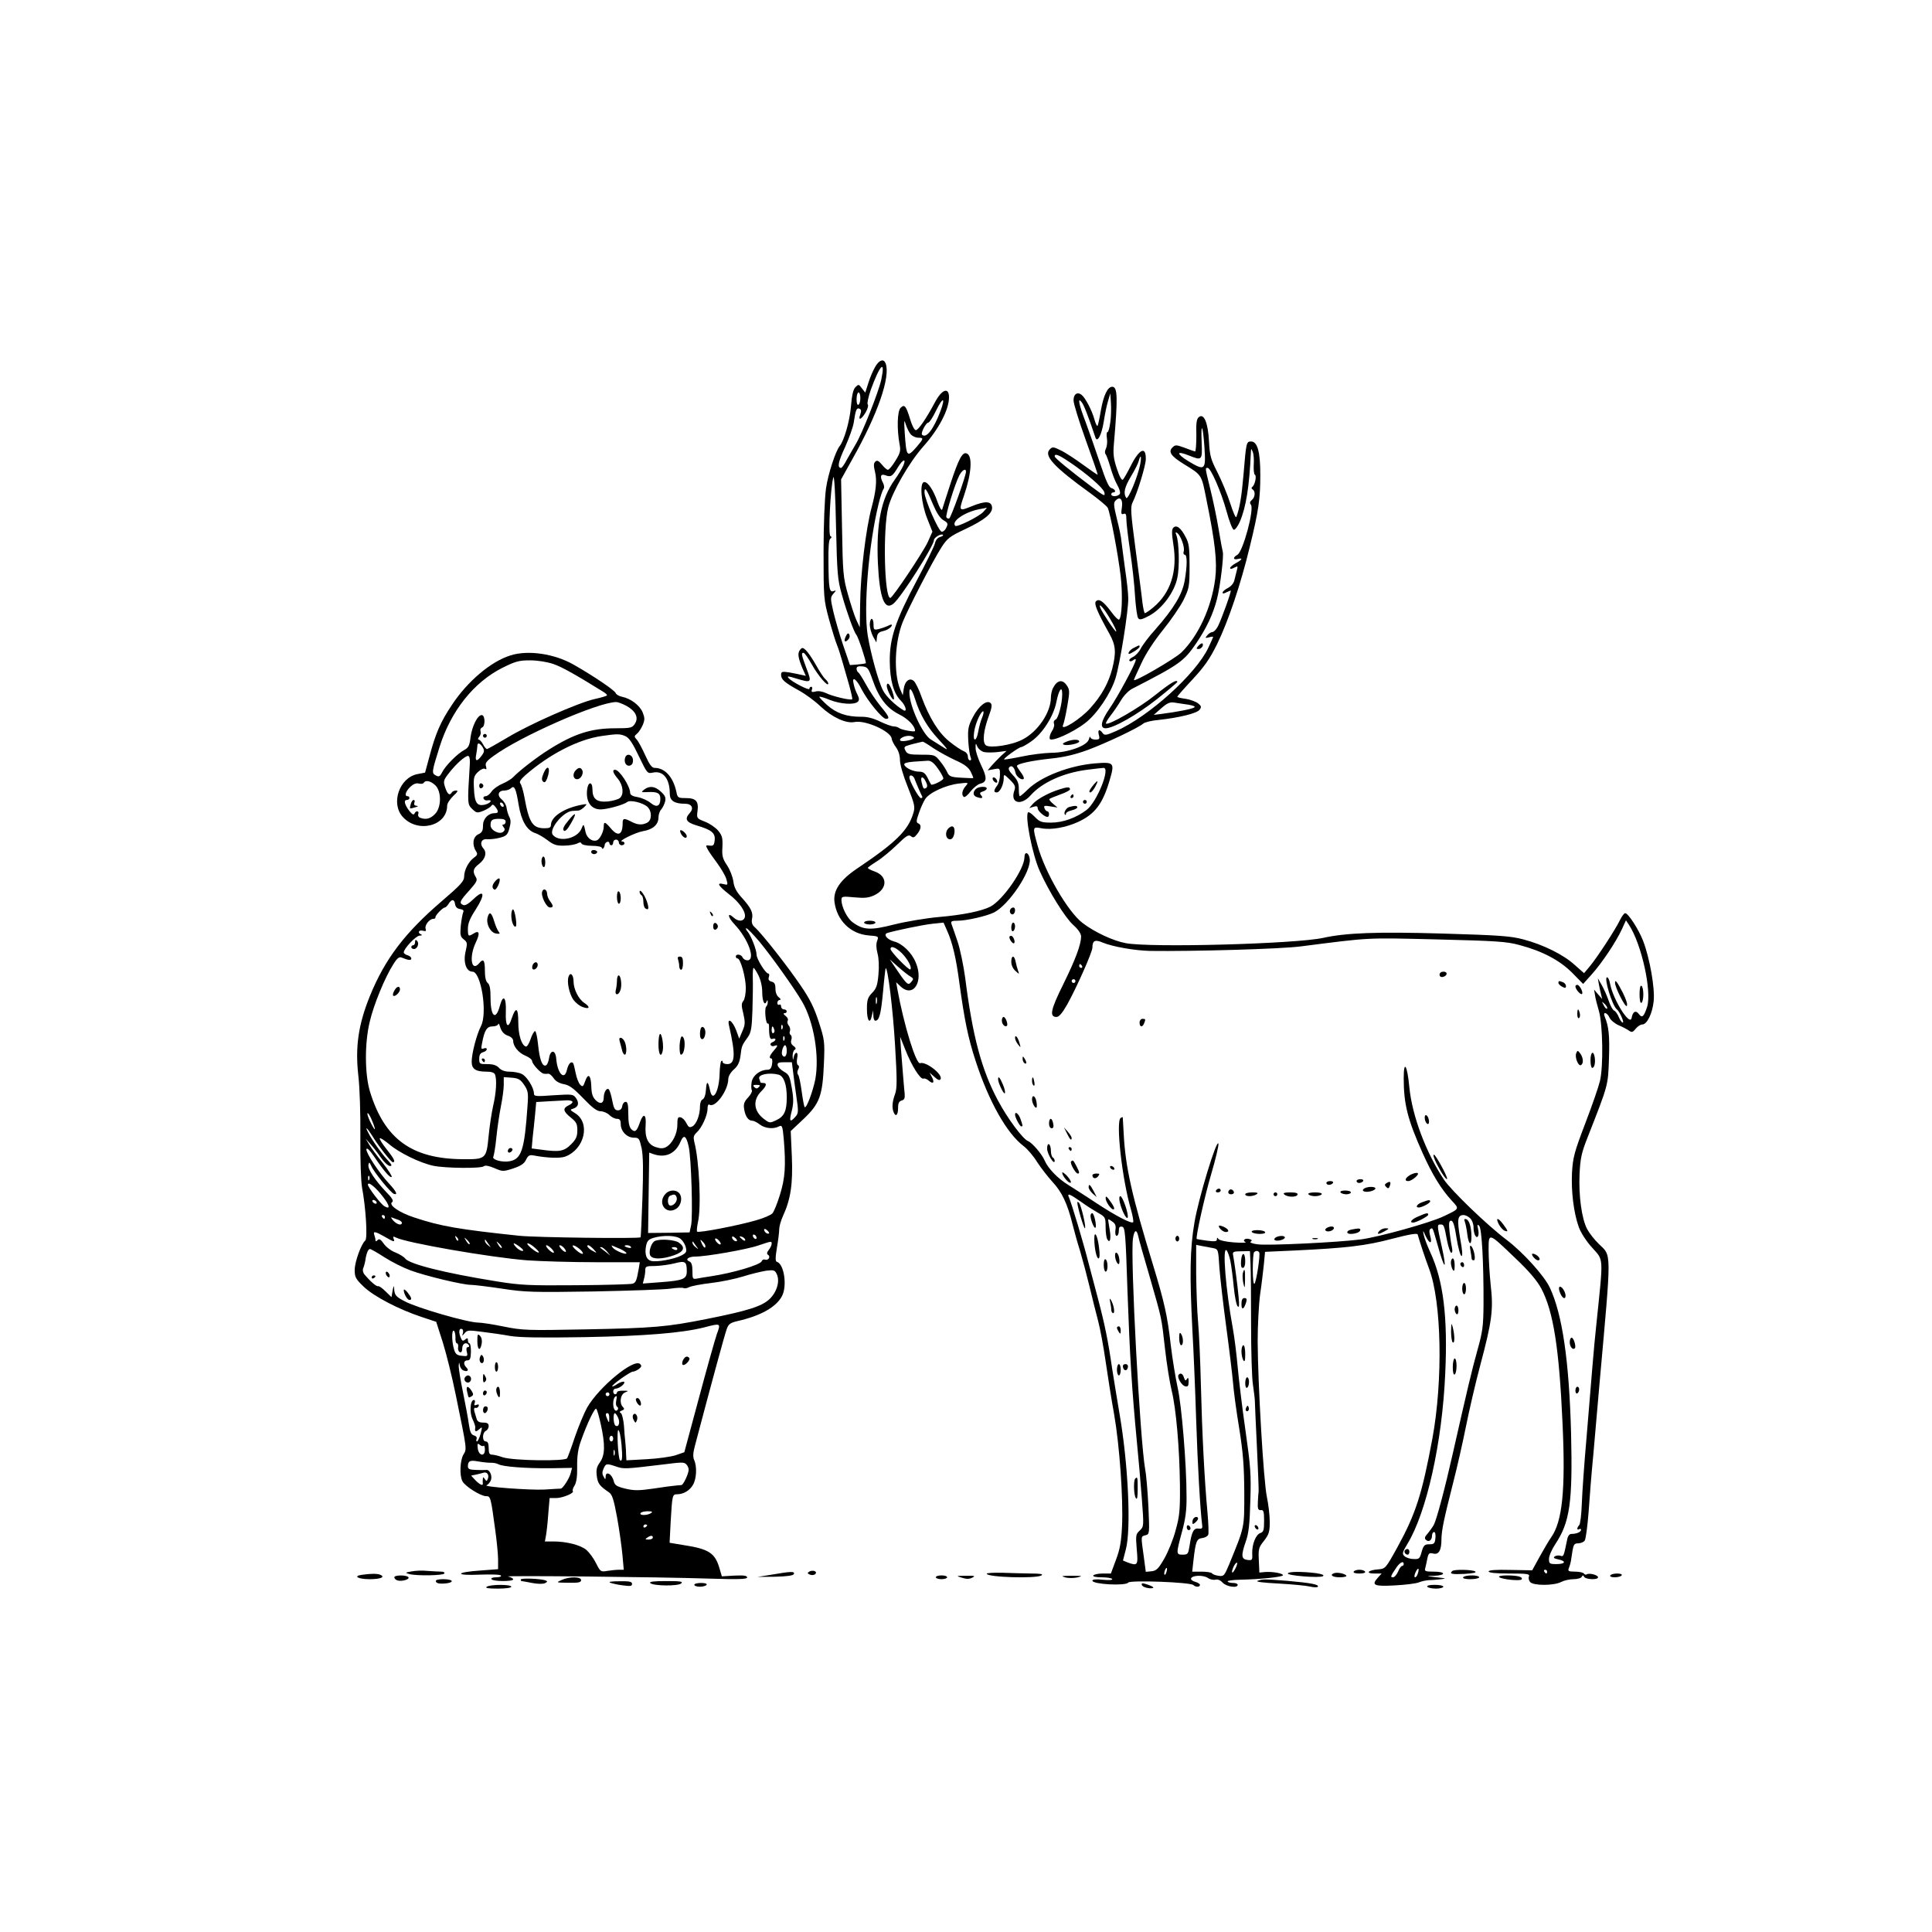
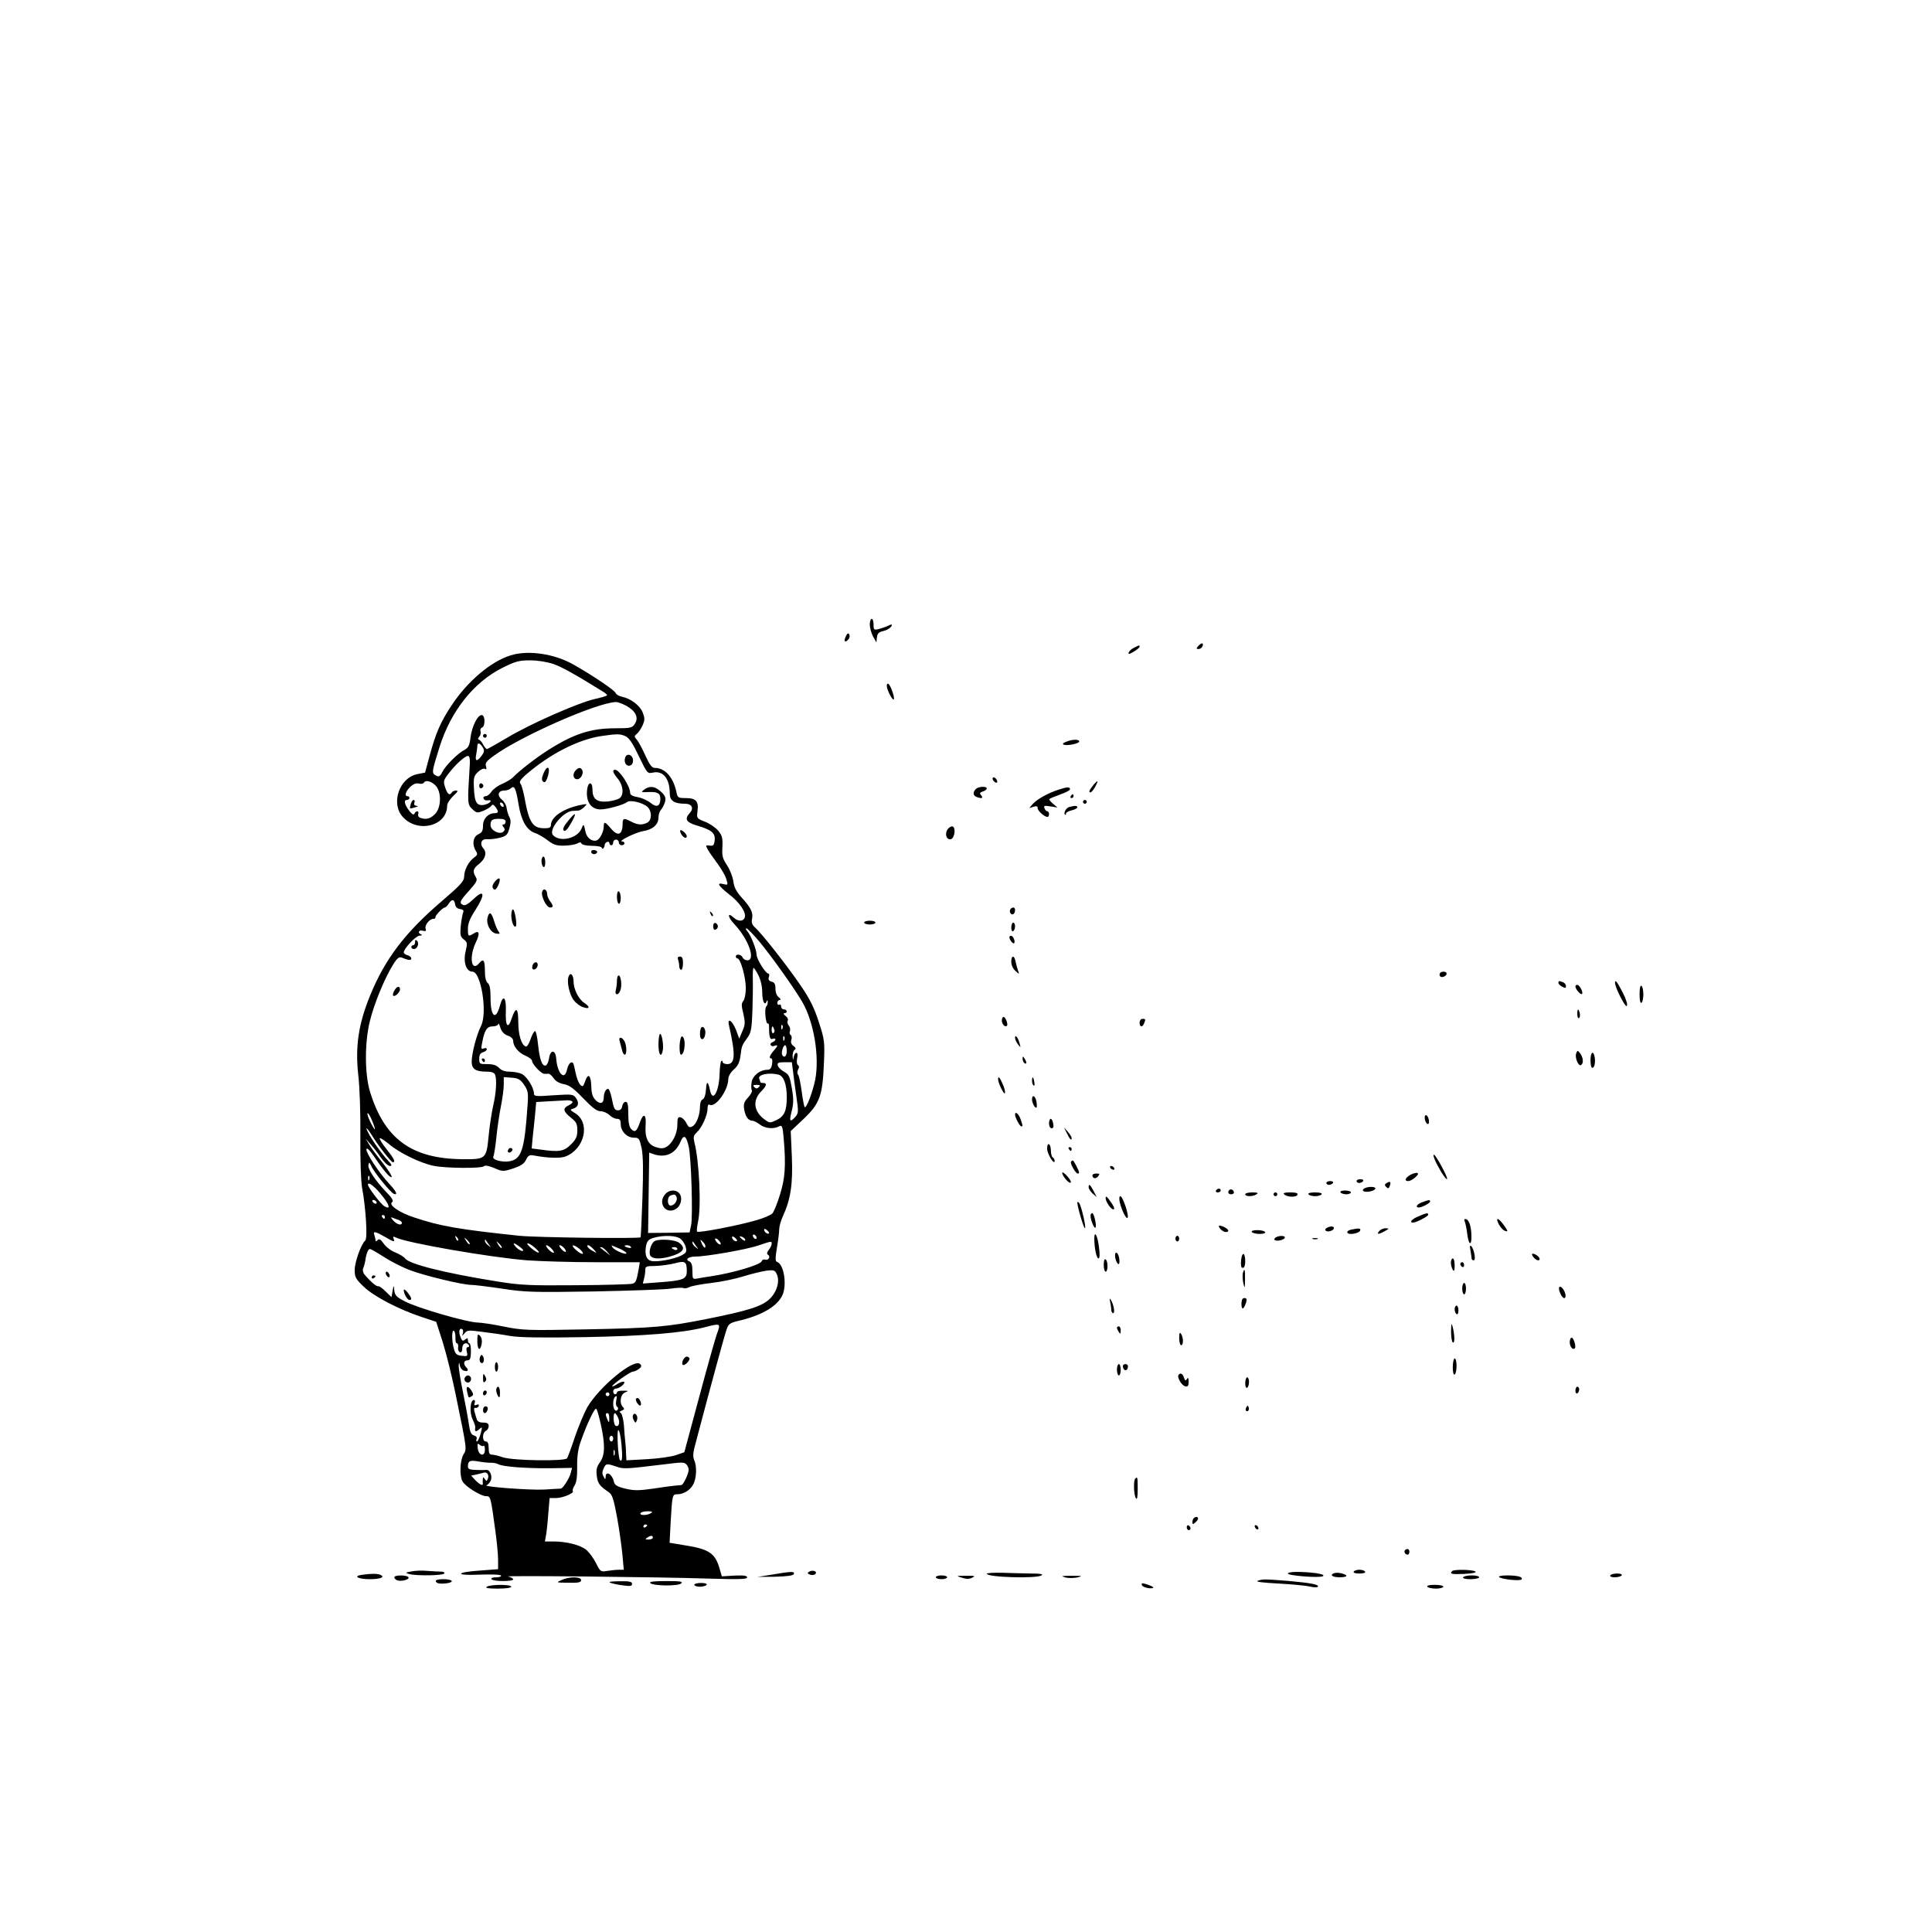
<svg xmlns="http://www.w3.org/2000/svg" version="1.0" width="1024pt" height="1024pt" viewBox="0 0 1024 1024" preserveAspectRatio="xMidYMid meet">
  <g transform="translate(0,1024) scale(0.1,-0.1)" fill="#000000" stroke="none">
-     <path d="M4640 8298 c-11 -18 -28 -57 -37 -86 l-17 -53 -18 23 c-16 22 -18 22 -34 6 -12 -12 -19 -43 -24 -105 -7 -78 -36 -178 -60 -208 -22 -28 -61 -147 -72 -224 -7 -50 -13 -190 -13 -336 0 -243 1 -253 28 -354 16 -58 35 -120 43 -139 8 -19 20 -58 28 -86 8 -28 24 -84 36 -125 11 -40 19 -75 17 -77 -7 -8 -107 16 -138 32 -19 9 -41 13 -56 9 -20 -5 -24 -3 -20 9 4 9 2 16 -3 16 -6 0 -10 -5 -10 -11 0 -11 -94 37 -111 58 -9 10 -1 10 37 -2 86 -26 88 -25 59 51 -27 73 -30 84 -16 84 5 0 25 -28 44 -62 34 -61 87 -122 87 -101 0 6 -7 16 -15 23 -9 7 -31 41 -50 75 -19 34 -43 69 -54 79 -16 15 -20 15 -31 1 -14 -17 -10 -42 14 -99 l17 -38 -23 5 c-13 3 -42 9 -65 13 -38 6 -43 4 -43 -13 0 -25 19 -41 95 -83 33 -18 85 -56 115 -85 61 -57 134 -91 179 -82 56 12 191 -48 197 -87 1 -11 12 -32 23 -47 13 -17 21 -43 21 -68 0 -22 17 -82 41 -141 37 -93 40 -107 30 -139 -27 -92 -92 -156 -299 -295 -89 -60 -127 -116 -119 -177 13 -98 85 -169 181 -177 53 -4 54 -5 45 -29 -6 -16 -5 -39 2 -66 7 -25 9 -70 5 -112 -5 -57 -11 -75 -34 -98 -23 -24 -27 -37 -27 -85 0 -62 16 -84 26 -36 l7 29 1 -27 c0 -16 5 -28 10 -28 21 0 30 33 41 150 6 69 13 126 14 128 11 10 39 -219 50 -407 11 -183 11 -230 0 -260 -15 -40 -17 -71 -8 -95 11 -28 24 -17 24 20 0 27 5 37 19 41 14 4 18 12 16 36 -4 36 -13 153 -20 242 l-4 60 28 -70 c32 -82 79 -157 95 -152 6 3 19 -2 29 -11 23 -20 32 -10 16 20 l-12 23 26 -23 c17 -16 27 -20 32 -12 15 24 -78 96 -108 85 -21 -9 -86 201 -121 394 l-6 35 23 -22 c67 -63 124 24 81 126 -21 52 -71 101 -115 112 -37 10 -59 37 -36 45 42 13 191 44 240 49 l58 6 19 -43 c29 -64 48 -148 65 -277 27 -197 46 -291 86 -413 70 -215 165 -384 255 -452 20 -15 52 -53 71 -84 20 -31 57 -78 82 -106 49 -52 79 -115 106 -225 9 -36 27 -101 41 -145 13 -44 35 -127 49 -185 14 -58 34 -139 45 -180 11 -41 29 -138 40 -215 11 -77 31 -203 45 -280 29 -166 49 -448 42 -595 -4 -81 -11 -122 -32 -177 l-27 -73 -44 0 c-23 0 -46 -5 -49 -10 -4 -6 13 -10 44 -10 27 0 52 -4 56 -9 3 -6 -17 -7 -50 -4 -36 4 -55 2 -55 -5 0 -19 176 -29 190 -10 11 14 329 2 345 -13 12 -12 35 -12 35 1 0 5 -11 12 -25 16 -14 4 -24 11 -22 18 6 17 64 19 88 3 11 -8 29 -12 40 -10 13 4 27 -2 40 -16 20 -21 79 -30 79 -11 0 6 -11 10 -24 10 -14 0 -27 3 -29 8 -3 4 25 8 61 9 113 2 232 15 232 24 0 10 -55 20 -95 17 l-30 -3 -3 66 c-3 60 0 68 28 103 26 34 30 47 30 100 0 33 -7 93 -15 131 -18 83 -48 604 -49 825 0 85 6 198 13 250 8 52 16 124 20 160 l6 65 155 7 c274 13 379 25 518 62 92 24 134 31 136 23 10 -36 38 -121 60 -180 67 -176 75 -591 18 -902 -55 -295 -88 -398 -185 -575 -63 -114 -64 -115 -103 -118 -53 -4 -69 -22 -19 -22 l38 0 -20 -22 c-36 -40 -21 -47 90 -41 56 3 113 10 127 16 14 6 39 11 55 12 17 0 46 3 65 5 28 3 24 5 -25 10 -60 7 -60 7 -12 8 63 3 60 22 -4 22 -43 0 -50 2 -45 18 2 9 8 32 11 50 6 29 10 33 31 28 30 -8 44 17 44 76 1 49 12 102 63 303 20 77 50 210 67 295 17 85 51 232 76 325 62 233 70 294 55 424 -6 58 -11 141 -11 184 0 96 -3 97 142 -42 73 -69 114 -118 137 -160 64 -121 95 -315 113 -719 16 -350 -1 -517 -61 -601 -11 -15 -37 -60 -60 -101 l-40 -73 -115 2 c-78 2 -116 -1 -116 -8 0 -7 38 -11 110 -11 93 0 109 -2 104 -15 -4 -8 -1 -22 6 -30 17 -20 125 -20 164 0 15 8 45 15 66 15 21 0 41 6 44 13 5 9 7 9 12 0 7 -15 74 -18 74 -3 0 12 -45 24 -59 16 -5 -4 -12 -2 -16 4 -3 5 -24 10 -47 10 -34 0 -39 3 -33 18 4 9 9 26 11 37 2 11 6 37 9 58 5 30 10 37 29 37 13 0 29 6 35 14 6 7 15 76 21 152 5 76 16 213 25 304 8 91 23 266 34 390 63 703 63 661 -4 726 -24 23 -52 59 -63 80 -29 56 -45 177 -40 290 4 84 10 113 42 194 111 283 109 274 114 420 4 123 -1 169 -23 223 -11 27 14 21 26 -7 6 -13 28 -31 48 -40 20 -8 44 -21 54 -28 16 -11 21 -10 37 10 10 12 25 22 34 22 26 0 54 58 61 124 7 69 -21 228 -56 319 -23 60 -79 147 -95 147 -6 0 -18 -17 -28 -37 -24 -50 -120 -197 -159 -244 l-31 -37 -50 44 c-59 54 -166 107 -272 135 -68 18 -127 22 -429 31 -346 10 -510 4 -632 -23 -148 -32 -914 -53 -1046 -28 -66 12 -167 59 -229 107 -78 59 -200 270 -238 409 -28 101 -28 102 20 93 52 -10 129 4 193 33 90 41 132 97 168 220 28 95 25 99 -76 91 -135 -11 -286 -69 -357 -138 -20 -20 -39 -36 -43 -36 -3 0 -5 18 -5 39 0 30 -7 47 -30 71 -22 23 -28 36 -20 44 12 12 26 0 32 -28 3 -21 33 -44 44 -34 3 4 -3 19 -15 34 -11 15 -21 30 -21 34 0 12 80 29 185 40 67 7 125 21 193 46 99 37 265 116 292 139 8 7 44 16 80 19 110 12 204 35 218 54 11 14 10 20 -8 34 -11 9 -41 20 -65 24 -25 3 -45 8 -45 11 0 3 36 44 80 91 63 68 92 109 131 188 59 121 125 316 173 515 47 192 56 254 56 382 0 122 -15 177 -49 177 -25 0 -26 -5 -40 -175 -10 -116 -20 -178 -38 -225 -3 -8 -17 24 -32 71 -15 47 -46 122 -68 165 -36 70 -41 89 -45 165 -5 98 -27 151 -54 128 -12 -9 -15 -33 -13 -98 0 -47 -3 -85 -7 -84 -5 1 -30 10 -56 20 -44 16 -49 16 -64 1 -23 -23 -7 -46 61 -88 96 -59 93 -54 119 -186 47 -230 58 -332 47 -421 -19 -152 -90 -305 -180 -392 -38 -35 -251 -159 -251 -145 0 2 17 41 39 87 24 53 67 118 115 178 42 52 91 123 109 159 30 62 32 71 32 180 0 97 -3 121 -21 154 -25 48 -48 66 -65 49 -9 -9 -9 -30 0 -88 23 -142 -14 -258 -107 -335 -20 -17 -40 -30 -44 -30 -3 0 -9 26 -13 58 -3 31 -20 157 -36 279 -26 196 -28 226 -16 250 25 49 69 193 70 228 2 72 -34 57 -80 -35 -17 -34 -36 -67 -41 -72 -6 -6 -18 14 -32 57 -18 54 -21 80 -16 133 21 244 20 302 -9 302 -24 0 -46 -45 -60 -125 -7 -42 -15 -79 -18 -82 -3 -3 -10 12 -16 33 -13 48 -48 115 -68 131 -23 18 -43 4 -43 -29 0 -17 29 -111 65 -211 36 -99 64 -181 63 -183 -2 -1 -37 23 -78 53 -41 30 -94 65 -118 76 -38 19 -44 20 -58 5 -33 -33 22 -93 215 -232 45 -33 87 -68 92 -77 13 -25 55 -245 69 -364 11 -95 7 -220 -9 -229 -4 -3 -23 16 -41 41 -43 57 -65 72 -81 56 -12 -12 6 -55 71 -172 34 -61 37 -99 15 -186 -20 -76 -56 -141 -115 -207 -52 -59 -160 -127 -146 -92 5 10 15 56 23 102 13 75 13 86 -2 108 -23 35 -51 31 -74 -13 -6 -12 -11 -34 -11 -50 0 -79 -70 -182 -151 -223 -57 -30 -173 -47 -194 -30 -19 16 -13 77 17 158 15 40 17 57 9 65 -20 20 -63 -14 -94 -73 -25 -48 -28 -63 -25 -125 2 -38 8 -78 12 -87 5 -12 4 -18 -3 -18 -6 0 -11 9 -11 20 0 12 -9 24 -23 29 -12 5 -46 27 -74 50 -57 45 -107 125 -148 236 -13 38 -32 76 -40 84 -22 22 -49 3 -55 -40 l-5 -34 -14 32 c-35 85 -29 250 14 357 31 76 159 323 205 395 31 48 44 58 125 96 104 49 148 85 143 118 -4 31 -36 33 -107 4 -69 -28 -70 -27 -42 55 41 119 47 214 14 225 -22 8 -42 -30 -83 -154 -23 -71 -44 -135 -46 -143 -3 -9 -14 9 -25 40 -22 63 -50 105 -70 105 -26 0 -17 -111 15 -192 l28 -71 -25 -56 c-26 -55 -186 -295 -198 -295 -32 -3 -40 367 -11 480 22 84 112 240 187 324 81 91 135 194 135 259 0 56 -38 43 -75 -27 -47 -88 -88 -147 -101 -147 -7 0 -21 26 -30 58 -22 72 -30 81 -51 60 -17 -18 -20 -112 -5 -193 7 -34 3 -47 -22 -87 -16 -27 -34 -48 -40 -48 -5 0 -20 12 -32 28 -18 21 -25 24 -35 15 -9 -9 -9 -22 -1 -55 11 -44 5 -102 -18 -187 -31 -115 -59 -350 -61 -511 l-2 -125 -19 41 c-10 23 -30 84 -44 135 -25 88 -27 112 -31 351 l-5 257 60 108 c134 237 203 437 176 507 -10 26 -33 19 -54 -16z m31 -70 c-14 -65 -103 -290 -136 -343 -13 -22 -34 -59 -47 -82 -12 -24 -26 -43 -30 -43 -22 0 -15 33 21 110 21 47 42 105 46 130 10 68 15 80 30 74 10 -4 11 -12 5 -30 -14 -36 5 -29 28 10 11 19 16 38 11 43 -4 4 3 38 16 76 49 135 79 165 56 55z m-111 -97 c0 -17 -4 -33 -10 -36 -6 -4 -10 8 -10 29 0 20 5 36 10 36 6 0 10 -13 10 -29z m1325 -128 c-4 -29 -10 -53 -15 -53 -5 0 -6 -15 -3 -34 3 -18 0 -42 -5 -53 -6 -11 -7 -24 -3 -29 5 -5 16 -36 26 -69 9 -33 25 -75 36 -94 11 -19 18 -40 15 -47 -6 -16 -46 -19 -46 -4 0 6 5 10 10 10 18 0 11 17 -9 23 -14 3 -29 38 -61 133 -24 71 -58 169 -76 217 -37 96 -44 136 -20 104 11 -14 34 -73 72 -186 10 -30 33 14 44 84 6 39 16 88 23 110 l12 40 3 -50 c2 -27 1 -74 -3 -102z m-900 59 c-37 -98 -76 -148 -98 -126 -8 9 21 64 33 64 6 0 25 29 42 65 36 73 50 70 23 -3z m-158 -124 c9 -10 27 -18 40 -18 30 0 29 -5 -9 -49 -51 -58 -54 -54 -63 79 -4 64 -3 70 6 40 6 -19 18 -43 26 -52z m1557 -71 c8 -120 2 -124 -86 -71 -65 40 -64 57 3 30 70 -28 72 -27 68 69 -5 115 7 93 15 -28z m261 -91 c-1 -25 1 -49 6 -52 11 -6 0 -56 -14 -65 -5 -4 -5 -9 2 -13 16 -10 14 -41 -4 -56 -11 -9 -12 -16 -5 -25 19 -23 -42 -250 -72 -266 -24 -13 -23 -28 2 -22 30 8 24 -4 -10 -22 -16 -9 -30 -20 -30 -26 0 -6 8 -5 21 2 20 10 21 9 15 -12 -3 -13 -9 -37 -13 -52 -3 -17 -17 -34 -34 -43 -16 -8 -29 -19 -29 -25 0 -6 6 -6 19 1 11 5 22 10 24 10 6 0 -49 -153 -68 -190 -9 -17 -22 -30 -29 -30 -7 0 -20 -8 -27 -17 -13 -15 -12 -16 9 -11 12 4 22 4 22 2 0 -2 -12 -28 -26 -58 -66 -139 -315 -364 -489 -441 -53 -23 -61 -24 -71 -10 -17 23 -27 18 -20 -10 6 -22 3 -25 -19 -25 -14 0 -25 6 -26 13 -1 6 -4 1 -8 -12 -9 -34 -113 -71 -200 -71 -36 -1 -106 -9 -156 -20 -49 -10 -92 -17 -93 -15 -5 5 79 65 90 65 5 0 29 13 53 30 60 41 119 133 134 209 13 66 31 90 31 42 0 -51 -21 -129 -35 -135 -8 -3 -12 -12 -9 -21 4 -8 -1 -27 -11 -41 -9 -14 -14 -32 -11 -40 7 -18 121 32 188 84 61 46 135 156 160 236 24 75 70 364 68 426 0 25 -8 95 -17 155 -8 61 -17 126 -19 145 -1 19 -12 73 -24 119 -18 74 -19 87 -6 99 23 23 39 4 32 -39 -5 -32 -3 -37 9 -33 12 5 15 -2 15 -29 0 -19 9 -95 20 -168 11 -74 23 -181 26 -239 4 -58 11 -111 17 -117 7 -10 20 -7 59 14 68 37 133 125 148 200 13 58 9 192 -5 227 -6 14 -5 17 3 12 19 -11 43 -77 36 -98 -3 -10 -1 -18 5 -18 14 0 14 -57 0 -138 -13 -73 -57 -146 -156 -259 -34 -37 -68 -83 -77 -101 -9 -18 -28 -38 -41 -44 -13 -6 -22 -15 -19 -20 3 -5 12 -4 20 3 8 6 14 7 14 2 0 -19 -97 -198 -138 -257 -46 -66 -55 -106 -22 -106 42 0 168 72 273 155 59 47 107 88 107 90 0 17 -37 -5 -117 -69 -83 -67 -249 -163 -261 -151 -3 2 8 21 24 42 16 20 41 57 56 82 14 24 41 52 60 61 251 129 272 144 338 240 55 82 89 153 110 234 18 70 37 230 31 251 -2 6 -12 60 -22 120 -10 61 -30 156 -44 212 -29 118 -28 113 -14 113 16 0 71 -125 100 -230 14 -52 31 -96 38 -98 6 -2 21 17 32 42 33 76 51 186 59 371 1 19 2 19 10 -1 5 -12 7 -43 5 -68z m-975 14 c92 -62 177 -136 183 -159 6 -24 1 -22 -67 29 -116 87 -196 153 -196 161 0 17 21 9 80 -31z m374 -7 c-12 -68 -66 -196 -75 -182 -16 26 -9 56 26 115 20 33 38 69 41 82 10 36 15 25 8 -15z m-1256 -10 c-7 -16 -27 -50 -46 -76 -72 -101 -98 -232 -89 -441 9 -187 35 -255 83 -215 41 34 214 306 214 336 0 14 39 37 48 28 3 -3 -4 -8 -15 -11 -14 -4 -24 -17 -28 -35 -4 -16 -47 -104 -96 -196 -113 -213 -144 -306 -143 -428 1 -101 20 -170 59 -209 26 -26 35 -63 13 -50 -42 25 -93 74 -108 105 -25 48 -65 195 -81 292 -23 146 5 480 57 693 9 38 21 74 26 81 6 7 5 19 -1 32 -19 35 -14 52 12 42 29 -11 37 -6 66 42 26 43 46 50 29 10z m332 -33 c0 -22 -80 -245 -89 -248 -5 -2 -12 1 -15 6 -6 10 45 177 69 223 15 28 35 39 35 19z m-657 -655 c26 -92 62 -192 76 -210 11 -13 54 -145 50 -150 -2 -2 -22 -5 -44 -7 l-40 -3 -37 108 c-20 59 -43 140 -52 179 -15 67 -15 72 1 91 16 18 16 20 1 14 -22 -8 -26 13 -27 155 -1 77 2 119 10 123 8 6 8 9 0 14 -12 8 1 263 16 311 5 14 11 -99 14 -255 6 -260 8 -286 32 -370z m482 482 c19 -45 37 -73 55 -84 24 -14 26 -18 16 -39 -6 -14 -17 -23 -25 -22 -17 3 -90 171 -91 208 0 34 12 17 45 -63z m266 -41 c-24 -25 -139 -82 -148 -73 -23 23 50 73 127 88 19 3 37 7 39 8 3 0 -6 -10 -18 -23z m674 -568 c20 -33 34 -63 31 -65 -4 -5 -73 98 -84 125 -13 34 20 -2 53 -60z m-1261 -319 c34 -99 76 -152 141 -185 47 -23 85 -62 85 -88 0 -8 -74 6 -84 15 -6 5 -19 9 -30 9 -10 0 -43 12 -72 26 -35 17 -69 26 -101 25 -76 0 -129 18 -179 62 -24 22 -43 41 -41 44 3 2 28 -5 56 -17 56 -22 130 -27 148 -9 8 8 7 18 -2 37 -8 15 -17 39 -20 55 -12 46 13 31 41 -25 32 -62 110 -158 130 -158 22 0 17 12 -31 70 -24 30 -58 80 -75 112 -17 31 -35 60 -40 63 -6 4 -10 13 -10 21 0 11 9 14 31 12 27 -3 32 -9 53 -69z m226 -104 c26 -83 66 -151 125 -214 50 -54 54 -61 25 -42 -19 12 -49 31 -67 42 -44 28 -113 178 -113 249 0 32 14 16 30 -35z m1449 -30 c28 -5 39 -10 30 -15 -12 -8 -94 -24 -174 -34 l-40 -5 40 35 c32 28 46 34 70 30 16 -2 50 -8 74 -11z m-1093 -67 c-8 -18 -17 -52 -21 -75 -9 -54 -30 -58 -22 -4 5 43 35 111 48 111 4 0 2 -15 -5 -32z m-362 -107 c7 -10 -63 -26 -72 -16 -9 9 19 25 45 25 12 0 24 -4 27 -9z m104 -57 c29 -19 82 -48 117 -64 47 -21 68 -37 80 -60 9 -18 15 -33 13 -34 -2 -1 -31 0 -64 2 -54 3 -63 7 -73 28 -6 14 -23 41 -39 60 -26 33 -29 34 -99 34 -62 0 -74 3 -83 20 -9 16 -8 22 6 27 13 5 60 17 84 22 3 1 29 -15 58 -35z m267 -20 c14 -3 47 -3 73 0 l47 6 -30 -27 c-16 -16 -39 -39 -50 -52 l-20 -24 33 6 c32 6 32 6 32 -31 0 -20 -7 -46 -15 -56 -19 -25 -19 -36 -2 -36 17 0 37 42 37 75 0 23 1 23 33 -8 27 -27 31 -36 23 -58 -23 -66 36 -82 87 -24 59 67 173 119 298 135 41 5 80 10 88 10 38 1 -35 -181 -90 -223 -56 -42 -125 -67 -188 -67 -50 0 -61 4 -86 30 -15 16 -31 27 -35 25 -20 -12 21 -224 61 -312 47 -106 135 -248 178 -286 26 -23 41 -46 41 -60 0 -43 -29 -121 -95 -255 -67 -135 -74 -172 -35 -172 13 0 31 21 57 67 49 88 133 277 133 300 0 38 14 45 55 27 54 -22 168 -42 250 -44 233 -3 694 10 800 24 376 48 340 46 720 37 316 -8 370 -11 439 -30 121 -32 214 -81 280 -148 l57 -58 45 50 c54 60 129 172 160 239 l22 48 16 -24 c67 -102 122 -353 96 -435 -17 -52 -27 -61 -44 -37 -16 21 -32 13 -38 -21 -8 -47 -97 94 -114 180 -3 19 -10 35 -16 35 -19 0 28 -153 52 -170 13 -9 41 -70 31 -70 -5 0 -14 13 -21 29 -6 16 -18 32 -25 35 -7 2 -20 26 -29 53 -9 26 -26 64 -37 83 l-20 35 5 -30 c3 -16 8 -41 12 -55 l6 -25 -22 25 -21 25 5 -30 c2 -16 12 -55 21 -85 20 -70 24 -292 5 -370 -7 -30 -42 -131 -78 -225 -58 -152 -65 -179 -70 -260 -5 -99 9 -214 36 -289 10 -28 39 -74 70 -108 63 -71 61 -40 23 -408 -6 -52 -15 -153 -21 -225 -6 -71 -20 -240 -31 -375 -12 -135 -23 -292 -25 -349 -2 -58 -8 -109 -14 -115 -13 -13 -13 -29 0 -21 6 3 10 2 10 -3 0 -12 -24 -22 -50 -22 -12 0 -20 -10 -24 -32 -18 -87 -18 -89 -35 -84 -9 3 -22 2 -30 -3 -10 -7 -5 -11 18 -16 44 -9 39 -25 -9 -25 -37 0 -40 2 -40 28 0 15 15 50 33 77 78 117 93 222 84 590 -10 380 -46 630 -113 771 -29 62 -141 186 -228 252 -105 79 -293 261 -333 320 -96 145 -168 338 -183 488 -11 119 -30 150 -30 49 0 -138 21 -219 100 -396 51 -114 98 -191 155 -253 41 -44 42 -42 -42 -82 -72 -35 -343 -110 -439 -123 -123 -16 -498 -34 -550 -26 -29 4 -42 10 -35 14 9 6 7 10 -8 14 -23 6 -38 -8 -19 -17 7 -3 -21 -4 -62 -1 -42 3 -77 11 -82 18 -6 9 -8 9 -8 -2 0 -11 -11 -12 -52 -7 -29 4 -53 8 -55 9 -7 7 42 227 77 345 23 78 40 150 38 160 -8 32 -106 -291 -127 -417 -24 -139 -26 -278 -11 -571 6 -102 15 -315 20 -475 8 -246 22 -483 32 -560 2 -16 -2 -19 -20 -17 -25 4 -36 -17 -47 -91 -7 -43 -9 -47 -36 -47 -36 0 -36 3 -4 122 19 69 25 117 24 188 0 171 -26 482 -47 575 -11 50 -28 153 -37 229 -17 150 -33 223 -94 423 -111 363 -146 517 -155 693 -3 47 -5 86 -5 88 -1 2 -5 0 -11 -3 -27 -17 7 -325 55 -488 9 -32 14 -61 11 -65 -10 -9 -91 33 -196 102 -52 35 -119 77 -147 95 -57 35 -108 88 -126 130 -15 35 -66 94 -88 103 -28 11 -109 120 -160 216 -87 163 -134 340 -173 648 -9 66 -27 154 -41 195 -14 41 -28 82 -32 92 -4 14 1 17 33 17 48 0 155 25 193 44 79 41 197 217 189 283 -4 35 -28 43 -28 10 0 -63 -113 -226 -180 -262 -47 -24 -144 -44 -270 -55 -69 -6 -177 -24 -241 -40 -126 -32 -163 -30 -220 12 -29 21 -59 82 -59 118 0 19 5 20 68 14 55 -5 76 -3 106 11 71 34 72 101 2 126 -20 7 -36 15 -36 19 0 3 21 18 48 35 26 16 74 56 106 87 49 48 62 56 74 46 12 -10 18 -8 33 11 22 27 24 50 6 57 -11 4 -11 14 3 53 9 27 24 61 34 76 22 34 109 74 178 82 52 6 53 6 36 -14 -19 -21 -23 -48 -9 -57 5 -3 21 10 35 29 15 19 38 38 51 41 37 9 38 31 5 99 -16 34 -30 75 -29 91 0 27 1 27 9 7 5 -12 21 -25 35 -29z m-245 -86 c16 -22 30 -47 30 -54 0 -10 -59 -39 -65 -32 -2 2 -10 18 -19 36 -12 24 -23 32 -44 32 -32 0 -74 20 -79 37 -3 8 13 13 49 16 29 2 63 4 75 5 16 1 32 -10 53 -40z m-123 -55 c6 -17 33 -80 41 -95 2 -5 -1 -8 -7 -8 -11 0 -61 90 -61 110 0 17 20 11 27 -7z m61 -18 c8 -16 8 -26 1 -31 -13 -8 -16 -5 -24 29 -9 34 8 36 23 2z m-128 -907 c32 -33 55 -76 45 -86 -7 -7 -105 94 -105 108 0 20 28 9 60 -22z m46 -124 c16 -10 17 -13 5 -27 -17 -22 -23 -17 -73 56 l-42 62 45 -40 c25 -22 54 -45 65 -51z m909 56 c3 -5 1 -10 -4 -10 -6 0 -11 5 -11 10 0 6 2 10 4 10 3 0 8 -4 11 -10z m-35 -80 c0 -5 -4 -10 -10 -10 -5 0 -10 5 -10 10 0 6 5 10 10 10 6 0 10 -4 10 -10z m-1053 -117 c-3 -10 -5 -4 -5 12 0 17 2 24 5 18 2 -7 2 -21 0 -30z m3871 -29 c-4 -3 -12 5 -18 18 -12 22 -12 22 6 6 10 -10 15 -20 12 -24z m-2788 -1024 c30 -22 72 -48 93 -60 35 -20 37 -23 37 -73 0 -28 4 -58 9 -66 15 -24 21 5 12 55 -5 27 -8 50 -7 51 1 2 11 -4 22 -12 15 -10 20 -22 16 -44 -2 -19 0 -31 7 -31 6 0 11 12 11 26 0 19 4 25 18 22 15 -3 18 -33 28 -343 12 -339 23 -516 50 -800 8 -82 20 -216 26 -298 11 -147 11 -148 -11 -169 -21 -19 -22 -26 -16 -99 8 -86 5 -90 -49 -70 l-24 10 15 58 c29 106 13 453 -33 718 -13 77 -31 187 -40 245 -20 140 -39 233 -74 365 -16 61 -38 144 -49 185 -31 122 -90 317 -105 353 -12 25 3 20 64 -23z m2062 -87 c10 -9 18 -30 18 -47 0 -17 4 -37 9 -45 13 -20 23 3 15 36 -5 22 -4 26 6 16 14 -13 24 -201 23 -418 -1 -114 -5 -144 -32 -240 -29 -103 -57 -222 -130 -545 -42 -187 -86 -352 -101 -381 -7 -13 -22 -34 -33 -47 -15 -16 -18 -25 -10 -33 15 -15 33 -3 33 22 0 10 5 19 11 19 6 0 9 -14 7 -32 -3 -29 -7 -33 -32 -33 -25 0 -31 -5 -41 -40 -10 -37 -14 -40 -44 -38 -19 0 -40 8 -48 16 -12 12 -10 20 16 63 102 167 185 537 201 904 14 301 -10 493 -79 642 -16 35 -32 77 -35 93 -6 27 -4 26 11 -8 21 -43 36 -41 23 4 -5 17 -5 31 1 35 13 8 11 12 39 -86 38 -138 51 -138 20 0 -23 103 -24 110 -6 110 19 0 20 -2 36 -87 7 -35 17 -63 22 -63 6 0 7 11 4 25 -3 13 -9 52 -13 85 -5 48 -3 60 8 60 11 0 19 -26 29 -92 8 -50 20 -93 26 -95 7 -2 5 30 -7 94 -17 100 -14 123 19 123 8 0 24 -7 34 -17z m-1759 -95 c2 -13 29 -108 60 -213 67 -234 62 -210 82 -385 9 -80 25 -179 35 -220 23 -92 42 -304 44 -505 1 -129 -2 -162 -23 -236 -12 -47 -40 -115 -60 -150 -31 -54 -42 -64 -67 -67 l-31 -3 -11 83 c-15 107 -16 105 10 111 21 6 21 8 15 149 -4 79 -11 168 -17 198 -28 159 -80 1129 -65 1226 7 46 19 51 28 12z m396 -63 c28 -6 28 -6 34 -103 4 -53 20 -194 36 -312 16 -118 32 -251 36 -295 3 -44 18 -154 33 -245 21 -131 26 -201 27 -340 0 -191 3 -178 -80 -381 -26 -62 -29 -65 -56 -61 -16 2 -32 8 -35 13 -3 5 -28 9 -55 9 l-50 0 7 63 c11 97 17 112 46 115 15 2 29 10 32 18 3 8 1 61 -4 117 -16 170 -29 429 -35 677 -3 129 -10 280 -15 335 -5 55 -9 169 -10 253 l0 154 30 -6 c17 -3 43 -8 59 -11z m92 -67 c5 -24 13 -85 18 -137 5 -51 14 -98 21 -105 8 -8 9 5 5 49 -5 58 -23 192 -30 227 -2 13 6 16 44 16 l46 1 3 -67 c2 -37 3 -182 3 -322 0 -140 4 -284 10 -320 5 -36 10 -74 10 -85 0 -11 5 -121 11 -245 6 -124 10 -229 9 -235 -1 -5 -3 -30 -4 -55 -2 -37 1 -45 16 -44 14 2 17 -7 17 -56 0 -49 -3 -60 -19 -65 -25 -8 -45 -59 -44 -108 2 -36 0 -38 -25 -35 -33 4 -35 23 -9 98 15 42 21 91 24 215 5 141 1 185 -26 375 -17 118 -35 269 -41 335 -6 66 -17 156 -25 200 -39 212 -57 441 -34 418 6 -6 15 -31 20 -55z m153 44 c7 -12 -15 -155 -25 -166 -5 -6 -9 26 -9 75 0 47 3 89 7 92 9 9 21 9 27 -1z m-128 -1679 c-8 -15 -15 -22 -16 -15 0 17 20 55 27 49 2 -3 -2 -18 -11 -34z m894 27 c0 -5 -4 -10 -9 -10 -5 0 -14 -13 -21 -30 -7 -16 -19 -30 -27 -30 -15 0 -13 6 19 53 19 27 38 36 38 17z m-1257 -40 c-3 -12 -8 -19 -11 -16 -5 6 5 36 12 36 2 0 2 -9 -1 -20z m1332 -9 c-3 -12 -10 -21 -15 -21 -5 0 -4 11 2 25 13 29 23 26 13 -4z m685 9 c0 -5 -2 -10 -4 -10 -3 0 -8 5 -11 10 -3 6 -1 10 4 10 6 0 11 -4 11 -10z" />
    <path d="M6350 6815 c-10 -12 -10 -15 3 -15 8 0 17 7 21 15 3 8 2 15 -3 15 -5 0 -14 -7 -21 -15z" />
    <path d="M6011 6807 c-14 -6 -26 -18 -29 -26 -3 -10 4 -9 27 5 17 10 31 22 31 26 0 10 0 10 -29 -5z" />
    <path d="M5650 6308 c-16 -6 -20 -12 -12 -15 19 -7 82 6 82 17 0 13 -38 12 -70 -2z" />
    <path d="M4610 6930 c0 -17 8 -45 17 -63 l18 -32 3 27 c2 20 10 28 32 33 16 3 34 13 41 21 13 16 6 18 -19 5 -9 -4 -29 -11 -44 -15 -26 -6 -28 -4 -28 24 0 16 -4 30 -10 30 -5 0 -10 -14 -10 -30z" />
    <path d="M4700 6605 c0 -20 30 -79 37 -72 7 7 -16 75 -28 82 -5 4 -9 -1 -9 -10z" />
    <path d="M4482 6865 c-12 -26 -2 -34 16 -12 6 7 7 18 3 25 -5 9 -11 5 -19 -13z" />
    <path d="M5262 6108 c2 -6 10 -14 16 -16 7 -2 10 2 6 12 -7 18 -28 22 -22 4z" />
    <path d="M5798 6083 c-23 -28 -30 -43 -19 -43 6 0 17 14 26 30 18 34 15 38 -7 13z" />
    <path d="M5172 6058 c-17 -17 -15 -35 4 -42 27 -10 37 -7 25 8 -10 11 -8 16 8 21 12 3 21 11 21 16 0 13 -44 11 -58 -3z" />
    <path d="M5615 6056 c-58 -18 -117 -51 -140 -76 l-20 -23 23 7 c16 5 22 3 22 -8 0 -14 36 -46 52 -46 5 0 8 7 8 15 0 8 -4 15 -9 15 -5 0 -12 7 -15 16 -5 14 -1 15 31 10 l38 -6 -24 20 c-13 11 -22 23 -19 25 3 3 29 14 57 24 29 10 52 22 52 27 1 14 -13 14 -56 0z" />
    <path d="M5675 6020 c-3 -5 -1 -10 4 -10 6 0 11 5 11 10 0 6 -2 10 -4 10 -3 0 -8 -4 -11 -10z" />
    <path d="M5740 5990 c0 -5 5 -10 10 -10 6 0 10 5 10 10 0 6 -4 10 -10 10 -5 0 -10 -4 -10 -10z" />
    <path d="M5668 5963 c-17 -4 -33 -32 -23 -41 3 -3 5 0 5 6 0 6 14 13 30 17 17 4 30 11 30 16 0 9 -12 10 -42 2z" />
    <path d="M5020 5841 c-13 -25 -2 -53 19 -49 22 4 29 68 7 68 -8 0 -20 -9 -26 -19z" />
    <path d="M5355 5420 c-8 -13 4 -32 16 -25 12 8 12 35 0 35 -6 0 -13 -4 -16 -10z" />
    <path d="M4580 5350 c0 -5 14 -10 30 -10 17 0 30 5 30 10 0 6 -13 10 -30 10 -16 0 -30 -4 -30 -10z" />
    <path d="M5360 5324 c0 -14 4 -23 10 -19 6 3 10 15 10 26 0 10 -4 19 -10 19 -5 0 -10 -12 -10 -26z" />
    <path d="M5350 5273 c0 -14 19 -38 25 -32 8 8 -5 39 -16 39 -5 0 -9 -3 -9 -7z" />
    <path d="M5360 5142 c0 -17 9 -37 22 -48 21 -19 21 -19 14 1 -4 11 -10 32 -13 48 -7 36 -23 35 -23 -1z" />
    <path d="M7630 5074 c0 -9 7 -14 17 -12 25 5 28 28 4 28 -12 0 -21 -6 -21 -16z" />
    <path d="M8260 5030 c0 -5 9 -14 20 -20 16 -8 20 -8 20 4 0 7 -7 17 -16 20 -21 8 -24 8 -24 -4z" />
    <path d="M8560 5031 c0 -25 54 -131 62 -123 6 6 -2 33 -21 71 -30 58 -41 72 -41 52z" />
    <path d="M8350 5012 c0 -15 28 -47 35 -40 8 8 -13 48 -25 48 -6 0 -10 -4 -10 -8z" />
    <path d="M8690 4970 c0 -32 4 -49 10 -45 6 3 10 24 10 45 0 21 -4 42 -10 45 -6 4 -10 -13 -10 -45z" />
    <path d="M8360 4864 c0 -14 4 -23 9 -20 5 3 7 15 4 26 -7 28 -13 25 -13 -6z" />
    <path d="M5310 4831 c0 -20 17 -37 27 -28 7 8 -7 47 -18 47 -5 0 -9 -9 -9 -19z" />
    <path d="M6040 4820 c0 -24 15 -27 24 -4 9 22 8 24 -9 24 -8 0 -15 -9 -15 -20z" />
    <path d="M5380 4739 c0 -8 7 -24 16 -35 14 -18 15 -18 8 6 -8 31 -24 50 -24 29z" />
    <path d="M8354 4657 c-8 -22 12 -71 26 -62 14 9 12 38 -4 61 -14 18 -15 18 -22 1z" />
    <path d="M8430 4620 c0 -22 4 -40 9 -40 12 0 18 28 13 58 -7 37 -22 25 -22 -18z" />
    <path d="M5420 4628 c0 -9 5 -20 10 -23 13 -8 13 5 0 25 -8 13 -10 13 -10 -2z" />
    <path d="M5290 4520 c0 -20 32 -85 36 -74 3 6 -2 27 -11 47 -15 36 -25 47 -25 27z" />
    <path d="M5470 4511 c0 -11 4 -22 9 -25 4 -3 6 6 3 19 -5 30 -12 33 -12 6z" />
    <path d="M5470 4413 c0 -20 17 -50 24 -43 2 3 2 17 -1 33 -6 30 -23 37 -23 10z" />
    <path d="M5380 4332 c0 -15 25 -62 33 -62 9 0 9 1 -4 39 -10 28 -29 43 -29 23z" />
    <path d="M7552 4308 c2 -12 8 -23 14 -25 7 -2 10 6 7 22 -6 30 -26 34 -21 3z" />
    <path d="M5560 4285 c0 -14 6 -25 14 -25 9 0 12 8 8 25 -2 14 -8 25 -13 25 -5 0 -9 -11 -9 -25z" />
    <path d="M5655 4233 c15 -32 25 -42 25 -24 0 5 -9 19 -20 32 l-21 24 16 -32z" />
    <path d="M5550 4152 c0 -28 39 -91 40 -65 0 6 -4 15 -10 18 -5 3 -10 19 -10 35 0 16 -4 32 -10 35 -6 4 -10 -6 -10 -23z" />
    <path d="M5665 4150 c3 -5 8 -10 11 -10 2 0 4 5 4 10 0 6 -5 10 -11 10 -5 0 -7 -4 -4 -10z" />
    <path d="M7614 4073 c26 -51 55 -93 56 -80 0 16 -61 127 -70 127 -6 0 1 -21 14 -47z" />
    <path d="M5677 4084 c-8 -8 24 -64 35 -64 11 0 10 7 -7 40 -17 32 -18 33 -28 24z" />
    <path d="M5885 4050 c3 -5 11 -10 16 -10 6 0 7 5 4 10 -3 6 -11 10 -16 10 -6 0 -7 -4 -4 -10z" />
    <path d="M5630 4024 c0 -17 37 -60 45 -52 4 4 -5 19 -19 35 -14 15 -26 23 -26 17z" />
    <path d="M7477 4014 c-29 -16 -36 -34 -13 -34 19 0 61 36 50 42 -5 4 -21 0 -37 -8z" />
    <path d="M5790 4011 c0 -18 18 -21 30 -6 10 13 9 15 -9 15 -11 0 -21 -4 -21 -9z" />
    <path d="M7190 3980 c0 -5 6 -10 14 -10 8 0 18 5 21 10 3 6 -3 10 -14 10 -12 0 -21 -4 -21 -10z" />
    <path d="M7030 3970 c0 -5 6 -10 14 -10 8 0 18 5 21 10 3 6 -3 10 -14 10 -12 0 -21 -4 -21 -10z" />
    <path d="M7350 3970 c-12 -7 -12 -12 -3 -21 10 -10 14 -9 19 5 8 22 2 27 -16 16z" />
    <path d="M5770 3947 c0 -8 10 -22 21 -33 l22 -19 -17 33 c-18 34 -26 40 -26 19z" />
    <path d="M7231 3941 c-20 -13 3 -23 34 -15 14 3 25 10 25 15 0 11 -41 11 -59 0z" />
    <path d="M6445 3930 c-3 -5 1 -10 9 -10 9 0 16 5 16 10 0 6 -4 10 -9 10 -6 0 -13 -4 -16 -10z" />
    <path d="M6516 3933 c-11 -11 -6 -23 9 -23 8 0 15 4 15 9 0 13 -16 22 -24 14z" />
    <path d="M7105 3920 c3 -5 17 -10 31 -10 13 0 24 5 24 10 0 6 -14 10 -31 10 -17 0 -28 -4 -24 -10z" />
    <path d="M6600 3910 c0 -13 40 -13 60 0 11 7 5 10 -22 10 -21 0 -38 -4 -38 -10z" />
    <path d="M6750 3910 c0 -5 5 -10 10 -10 6 0 10 5 10 10 0 6 -4 10 -10 10 -5 0 -10 -4 -10 -10z" />
    <path d="M6806 3910 c16 -16 66 -17 71 -2 3 8 -8 12 -38 12 -30 0 -40 -3 -33 -10z" />
    <path d="M6935 3910 c3 -5 19 -10 35 -10 16 0 32 5 35 10 4 6 -10 10 -35 10 -25 0 -39 -4 -35 -10z" />
    <path d="M5860 3890 c0 -19 28 -60 41 -60 11 0 1 21 -25 55 -12 15 -15 16 -16 5z" />
    <path d="M5935 3868 c10 -44 37 -96 42 -81 6 18 -27 113 -39 113 -6 0 -7 -13 -3 -32z" />
    <path d="M7538 3868 c-27 -9 -39 -28 -18 -28 16 0 60 23 60 32 0 10 -7 9 -42 -4z" />
    <path d="M7518 3793 c-35 -14 -51 -33 -28 -33 16 0 80 33 80 42 0 11 -9 10 -52 -9z" />
    <path d="M7944 3751 c9 -16 22 -31 31 -34 20 -8 19 -2 -7 33 -28 38 -43 39 -24 1z" />
    <path d="M6460 3742 c0 -12 23 -32 37 -32 22 0 15 16 -12 28 -14 6 -25 8 -25 4z" />
    <path d="M7031 3731 c-8 -5 -9 -11 -3 -15 13 -8 42 3 42 15 0 11 -21 11 -39 0z" />
    <path d="M7163 3723 c-28 -5 -30 -23 -4 -23 26 0 51 10 51 21 0 9 -8 10 -47 2z" />
    <path d="M7310 3715 c-16 -19 -3 -19 30 0 24 13 24 14 4 15 -12 0 -27 -7 -34 -15z" />
    <path d="M6635 3710 c3 -5 22 -10 41 -10 21 0 33 4 29 10 -3 6 -22 10 -41 10 -21 0 -33 -4 -29 -10z" />
    <path d="M6230 3675 c0 -8 5 -15 10 -15 6 0 10 7 10 15 0 8 -4 15 -10 15 -5 0 -10 -7 -10 -15z" />
    <path d="M6761 3681 c-7 -5 -9 -11 -4 -14 13 -8 53 3 53 14 0 11 -31 11 -49 0z" />
    <path d="M6958 3673 c6 -2 18 -2 25 0 6 3 1 5 -13 5 -14 0 -19 -2 -12 -5z" />
    <path d="M8120 3592 c0 -10 21 -32 32 -32 16 0 8 19 -12 30 -11 6 -20 7 -20 2z" />
    <path d="M8265 3398 c4 -13 11 -27 16 -32 15 -17 23 3 11 29 -15 32 -36 34 -27 3z" />
    <path d="M6250 3148 c0 -21 5 -38 10 -38 13 0 13 40 0 60 -7 11 -10 5 -10 -22z" />
    <path d="M8320 3126 c0 -24 16 -43 27 -32 8 8 -6 56 -17 56 -6 0 -10 -11 -10 -24z" />
    <path d="M6246 2952 c-8 -13 18 -57 37 -60 13 -3 17 3 17 25 0 20 -3 24 -9 14 -7 -11 -10 -9 -16 8 -6 21 -20 27 -29 13z" />
    <path d="M8350 2869 c0 -11 5 -17 10 -14 6 3 10 13 10 21 0 8 -4 14 -10 14 -5 0 -10 -9 -10 -21z" />
    <path d="M6327 2193 c-4 -3 -7 -13 -7 -21 0 -12 3 -12 15 -2 8 7 15 16 15 21 0 11 -14 12 -23 2z" />
    <path d="M6290 2146 c0 -9 5 -16 10 -16 6 0 10 4 10 9 0 6 -4 13 -10 16 -5 3 -10 -1 -10 -9z" />
    <path d="M5710 3867 c0 -23 34 -137 40 -137 9 0 -19 121 -31 135 -5 5 -9 6 -9 2z" />
    <path d="M5780 3796 c0 -22 20 -70 26 -63 8 8 -7 77 -17 77 -5 0 -9 -6 -9 -14z" />
    <path d="M5800 3675 c0 -50 12 -105 22 -105 7 0 8 22 3 58 -7 62 -25 95 -25 47z" />
    <path d="M5910 3586 c0 -20 11 -46 19 -46 4 0 6 14 3 30 -4 30 -22 43 -22 16z" />
    <path d="M5850 3536 c0 -20 5 -36 10 -36 6 0 10 13 10 29 0 17 -4 33 -10 36 -6 4 -10 -8 -10 -29z" />
    <path d="M5884 3340 c3 -14 6 -33 6 -42 0 -10 5 -18 10 -18 11 0 3 45 -12 70 -7 11 -8 8 -4 -10z" />
    <path d="M5920 3203 c0 -5 5 -15 10 -23 8 -12 10 -11 10 8 0 12 -4 22 -10 22 -5 0 -10 -3 -10 -7z" />
    <path d="M5920 2980 c0 -16 5 -30 10 -30 6 0 10 14 10 30 0 17 -4 30 -10 30 -5 0 -10 -13 -10 -30z" />
    <path d="M5952 2994 c4 -21 22 -23 26 -1 2 10 -3 17 -13 17 -10 0 -15 -6 -13 -16z" />
    <path d="M6017 2403 c-10 -10 -8 -86 3 -103 7 -11 10 3 10 48 0 62 -1 67 -13 55z" />
    <path d="M7764 3764 c4 -11 10 -40 13 -66 7 -57 23 -64 22 -10 -1 51 -12 85 -28 90 -10 3 -12 0 -7 -14z" />
    <path d="M7794 3611 c3 -18 6 -37 6 -42 0 -5 5 -9 11 -9 13 0 2 60 -13 75 -7 7 -9 -1 -4 -24z" />
    <path d="M7690 3548 c0 -13 5 -30 10 -38 7 -11 10 -5 10 23 0 20 -4 37 -10 37 -5 0 -10 -10 -10 -22z" />
    <path d="M7740 3541 c0 -6 5 -13 10 -16 6 -3 10 1 10 9 0 9 -4 16 -10 16 -5 0 -10 -4 -10 -9z" />
    <path d="M7750 3410 c0 -16 5 -30 10 -30 6 0 10 14 10 30 0 17 -4 30 -10 30 -5 0 -10 -13 -10 -30z" />
    <path d="M7710 3301 c0 -11 5 -23 10 -26 6 -4 10 5 10 19 0 14 -4 26 -10 26 -5 0 -10 -9 -10 -19z" />
    <path d="M7691 3183 c0 -28 4 -55 9 -58 11 -7 11 35 0 80 -7 26 -8 23 -9 -22z" />
    <path d="M7700 2994 c0 -27 4 -43 10 -39 6 3 10 24 10 46 0 21 -4 39 -10 39 -5 0 -10 -21 -10 -46z" />
    <path d="M7447 2024 c-8 -8 1 -24 14 -24 5 0 9 7 9 15 0 15 -12 20 -23 9z" />
    <path d="M6578 3560 c-2 -28 0 -40 9 -40 8 0 13 13 13 34 0 49 -17 54 -22 6z" />
    <path d="M6587 3491 c-2 -11 -1 -35 3 -53 7 -30 8 -28 9 20 1 54 -3 66 -12 33z" />
    <path d="M6580 3328 c0 -34 13 -29 25 10 5 16 2 22 -9 22 -11 0 -16 -10 -16 -32z" />
-     <path d="M6580 3078 c0 -18 5 -40 10 -48 7 -11 10 -2 10 33 0 26 -4 47 -10 47 -5 0 -10 -15 -10 -32z" />
    <path d="M6600 2909 c0 -17 4 -28 10 -24 6 3 10 17 10 31 0 13 -4 24 -10 24 -5 0 -10 -14 -10 -31z" />
    <path d="M6606 2781 c-4 -7 -5 -15 -2 -18 9 -9 19 4 14 18 -4 11 -6 11 -12 0z" />
    <path d="M6650 2151 c0 -5 5 -13 10 -16 6 -3 10 -2 10 4 0 5 -4 13 -10 16 -5 3 -10 2 -10 -4z" />
    <path d="M2705 6766 c-103 -32 -227 -137 -309 -261 -61 -91 -87 -151 -120 -275 l-23 -85 -41 -8 c-95 -19 -142 -154 -78 -226 79 -89 236 -50 236 59 0 12 15 34 32 51 23 21 28 29 16 29 -9 0 -20 -4 -23 -10 -12 -19 -23 -10 -35 25 -11 33 -10 39 16 73 32 42 71 80 96 93 17 9 21 -6 17 -61 -12 -190 -11 -194 14 -218 23 -22 27 -22 60 -9 19 8 38 20 42 27 5 8 11 6 21 -7 18 -24 17 -33 -4 -33 -34 0 -62 -29 -62 -66 0 -27 -5 -37 -25 -46 -28 -13 -34 -54 -13 -88 11 -17 9 -22 -10 -36 -28 -20 -52 -65 -52 -101 0 -23 -20 -45 -118 -129 -196 -168 -301 -306 -381 -502 -61 -150 -79 -269 -62 -421 8 -67 12 -204 11 -326 -1 -123 3 -235 9 -270 20 -106 30 -269 17 -280 -22 -19 -56 -114 -56 -156 0 -38 5 -48 48 -89 53 -51 185 -120 306 -160 l78 -26 35 -109 c19 -61 50 -186 69 -280 60 -293 59 -284 40 -315 -18 -32 -21 -111 -5 -141 14 -27 97 -79 125 -79 24 0 25 -2 49 -180 8 -58 15 -128 15 -156 l0 -51 -92 -7 c-136 -9 -140 -28 -6 -22 61 2 110 1 113 -5 4 -5 -8 -9 -25 -9 -18 0 -29 -4 -25 -10 8 -13 115 -13 115 -1 0 5 -12 12 -27 15 -35 6 794 -2 1065 -11 159 -5 202 -3 202 6 0 10 -18 12 -67 10 l-67 -4 -13 44 c-23 79 -56 101 -186 121 l-78 13 6 116 c8 137 9 141 34 141 33 0 67 20 84 50 19 32 22 98 6 132 -7 17 -6 38 5 78 86 326 158 590 168 616 9 26 19 33 57 42 124 28 206 75 236 133 28 54 11 169 -27 181 -9 3 -9 20 0 76 7 39 12 83 12 97 0 14 9 46 20 70 41 89 53 170 47 315 l-6 135 69 65 c85 81 100 123 107 295 5 114 3 125 -27 218 -24 74 -47 122 -96 193 -66 98 -205 275 -242 308 -15 13 -20 26 -16 46 7 33 -6 59 -56 114 -27 30 -39 53 -43 84 -3 24 -18 62 -33 85 -24 36 -28 50 -25 98 2 48 -1 60 -23 87 -15 17 -46 38 -70 47 -43 17 -44 18 -39 56 7 52 -8 69 -62 69 -41 0 -44 2 -50 33 -17 79 -61 127 -115 127 -15 0 -28 18 -50 67 -17 37 -37 75 -46 84 -13 14 -13 18 2 30 10 8 23 29 31 47 11 27 11 37 -1 67 -16 37 -62 72 -109 82 -16 3 -31 12 -34 20 -6 15 -120 92 -224 151 -101 57 -240 78 -334 48z m227 -45 c46 -16 111 -52 266 -148 13 -8 22 -17 19 -19 -3 -3 -32 -12 -65 -19 -91 -21 -348 -135 -462 -204 -56 -33 -105 -61 -109 -61 -4 0 -14 11 -21 25 -7 14 -18 25 -23 25 -5 0 -4 7 3 15 7 8 10 21 7 29 -3 8 0 17 8 20 18 7 17 66 -2 66 -22 0 -51 -59 -59 -117 -5 -44 -11 -56 -33 -68 -35 -18 -99 -82 -117 -117 -12 -24 -18 -27 -34 -18 -23 12 -22 18 20 152 60 190 181 342 332 418 70 35 89 40 148 40 39 0 89 -8 122 -19z m388 -222 c50 -28 66 -63 45 -95 -14 -22 -22 -24 -103 -24 -129 0 -219 -29 -351 -112 -63 -39 -160 -114 -191 -147 -8 -9 -34 -25 -57 -35 -24 -10 -50 -29 -58 -42 -9 -13 -22 -24 -31 -24 -9 0 -14 -6 -11 -12 2 -7 11 -12 21 -10 30 5 16 -16 -15 -23 -41 -9 -54 10 -57 88 -3 55 0 65 22 86 14 13 30 20 36 16 9 -5 10 -1 6 13 -6 17 2 28 41 56 140 103 547 282 647 285 10 1 35 -9 56 -20z m-5 -161 c19 -8 39 -38 71 -106 44 -91 45 -93 74 -87 55 12 90 -32 90 -112 0 -37 24 -53 81 -53 36 0 48 -24 25 -49 -29 -32 -20 -49 36 -66 79 -23 100 -40 96 -78 -3 -27 -7 -31 -26 -29 -22 3 -23 2 -11 -20 7 -13 30 -46 51 -74 21 -29 43 -66 48 -84 9 -31 8 -32 -15 -26 -39 10 -29 -8 28 -53 58 -44 94 -98 84 -125 -8 -21 -35 -21 -59 1 -34 31 -32 3 4 -35 75 -79 115 -192 69 -192 -10 0 -21 7 -25 15 -6 17 -36 21 -36 5 0 -5 4 -10 9 -10 16 0 44 -101 44 -157 0 -29 -6 -60 -13 -68 -11 -13 -11 -26 0 -68 10 -46 10 -58 -5 -92 l-17 -40 -16 44 c-20 52 -49 71 -38 25 35 -153 33 -204 -9 -204 -14 0 -25 5 -25 12 0 6 -3 8 -7 4 -4 -4 -8 -34 -9 -66 -2 -93 -36 -155 -50 -92 -11 53 -19 56 -22 9 -2 -30 -9 -50 -18 -54 -8 -3 -14 -19 -14 -38 0 -45 -19 -94 -40 -105 -15 -8 -21 -5 -32 17 -7 15 -21 29 -31 31 -14 3 -17 -4 -17 -40 0 -48 -27 -100 -60 -118 -15 -8 -30 -8 -54 0 -42 13 -59 51 -54 117 4 58 -12 66 -30 15 -17 -49 -26 -56 -46 -37 -11 12 -16 35 -16 81 0 49 -3 64 -14 64 -8 0 -16 -10 -18 -22 -2 -15 -10 -23 -23 -23 -16 0 -22 10 -30 52 -5 28 -14 55 -18 59 -11 11 -27 -15 -27 -43 0 -32 -19 -38 -43 -14 -16 16 -22 35 -23 73 -2 61 -17 73 -33 26 -10 -28 -13 -30 -26 -17 -8 8 -19 36 -24 62 -5 26 -11 50 -14 53 -11 11 -25 -6 -32 -36 -13 -60 -51 -20 -57 60 -4 47 -31 48 -38 1 -3 -19 -10 -36 -17 -38 -19 -7 -33 31 -41 109 -4 40 -11 73 -16 73 -5 0 -16 -19 -24 -43 -8 -24 -19 -41 -25 -39 -23 7 -40 62 -40 129 0 78 -13 85 -35 20 -19 -59 -34 -42 -31 36 3 76 -14 95 -31 33 -22 -83 -50 -61 -50 40 0 47 -4 70 -15 79 -10 8 -15 31 -15 66 0 55 -8 66 -30 39 -42 -50 -55 33 -18 110 23 48 19 67 -12 47 -28 -17 -30 -16 -30 26 0 28 11 55 41 101 52 81 47 112 -11 56 -25 -24 -44 -36 -54 -32 -24 10 -20 21 31 77 40 45 45 55 35 71 -18 29 -15 46 16 69 34 27 44 59 25 82 -23 26 -12 54 20 50 15 -1 45 2 67 8 34 9 41 16 50 50 8 29 8 46 -1 61 -6 12 -12 33 -14 47 -1 14 -13 34 -25 44 -27 22 -20 48 13 48 13 0 29 6 35 12 18 18 27 -1 41 -88 14 -84 43 -134 86 -149 17 -5 47 -23 68 -39 31 -24 48 -29 87 -28 27 0 58 6 69 11 14 8 20 8 23 0 2 -6 27 -12 56 -12 29 0 52 -5 52 -11 0 -5 3 -6 8 -2 4 4 7 13 7 18 0 6 6 13 13 16 6 2 12 -1 12 -7 0 -6 5 -11 10 -11 6 0 10 7 10 15 0 8 7 15 15 15 8 0 15 -7 15 -15 0 -8 7 -15 15 -15 8 0 15 5 15 10 0 6 -6 10 -12 10 -27 0 70 48 111 55 51 8 81 35 81 72 0 14 6 34 14 42 8 9 17 28 21 42 5 21 1 32 -22 53 -31 29 -60 33 -89 11 -18 -14 -16 -15 21 -13 50 2 65 -6 65 -36 0 -39 -20 -48 -51 -22 -16 13 -46 27 -69 31 -26 4 -40 12 -40 22 0 36 -57 123 -80 123 -17 0 -11 -17 15 -48 28 -34 33 -83 10 -102 -9 -7 -37 -15 -64 -18 -58 -5 -81 13 -81 65 0 42 -23 41 -28 -1 -8 -64 20 -106 71 -106 36 0 124 25 141 39 16 13 82 -3 107 -25 25 -23 25 -70 0 -84 -27 -14 -51 -13 -85 5 -39 20 -46 19 -46 -9 0 -62 -25 -72 -63 -26 -30 35 -37 37 -37 10 0 -27 -20 -68 -37 -74 -23 -9 -52 12 -59 42 -10 47 -11 48 -22 20 -22 -53 -118 -74 -152 -33 -23 28 54 123 103 127 12 0 28 2 34 2 7 1 20 9 30 19 17 17 16 17 -17 11 -92 -18 -159 -63 -160 -106 0 -14 -8 -18 -33 -18 -64 0 -83 28 -108 167 -6 32 -15 63 -21 70 -7 9 1 21 26 44 127 111 280 190 405 208 82 12 97 12 126 -1z m-757 -58 c10 -17 10 -25 -5 -45 -25 -34 -37 -31 -29 6 3 17 6 38 6 45 0 20 13 17 28 -6z m-251 -202 c34 -32 33 -119 -2 -153 -24 -25 -49 -31 -79 -19 -8 3 -12 12 -9 20 6 17 -13 19 -20 2 -4 -9 -12 -5 -26 12 -26 33 -33 60 -15 60 8 0 14 5 14 10 0 6 -4 10 -10 10 -18 0 -10 26 15 50 15 14 31 21 45 17 11 -3 23 -1 26 4 9 16 37 10 61 -13z m363 -109 c0 -6 -4 -7 -10 -4 -5 3 -10 11 -10 16 0 6 5 7 10 4 6 -3 10 -11 10 -16z m10 -84 c0 -8 -5 -15 -11 -15 -8 0 -8 -4 0 -14 8 -10 8 -16 -2 -25 -20 -16 -67 8 -67 35 0 28 8 34 47 34 23 0 33 -5 33 -15z m-268 -437 c2 -15 11 -24 26 -26 18 -3 22 -8 16 -20 -3 -9 -9 -41 -12 -71 -4 -46 -2 -56 16 -70 19 -15 20 -20 10 -63 -14 -58 3 -108 36 -108 46 0 81 -221 45 -289 -23 -45 -49 -145 -49 -188 0 -39 21 -53 78 -53 27 0 42 -5 46 -16 10 -27 6 -96 -10 -164 -8 -36 -19 -107 -24 -159 -12 -124 -14 -126 -138 -125 -270 2 -414 107 -491 358 -28 92 -29 258 -1 372 21 90 81 235 124 302 20 33 32 42 44 37 37 -15 52 -17 52 -5 0 6 -9 14 -20 17 -11 3 -20 10 -20 15 0 20 64 88 84 89 12 0 15 3 9 6 -22 8 -14 26 8 20 16 -4 19 -2 15 10 -7 18 20 53 41 53 7 0 12 3 11 8 -3 8 38 52 50 52 4 0 13 9 20 20 16 26 30 25 34 -2z m1614 -200 c65 -79 184 -246 226 -318 62 -107 92 -289 69 -412 -13 -64 -47 -155 -56 -146 -3 2 -10 40 -16 84 -6 43 -14 83 -19 88 -5 5 -5 17 0 27 7 12 6 20 -1 24 -6 4 -7 19 -4 36 4 17 2 29 -4 29 -5 0 -12 -10 -14 -22 -4 -20 -4 -20 -6 4 0 15 4 30 11 34 8 5 6 11 -6 20 -12 8 -16 19 -12 32 4 11 2 23 -3 26 -6 4 -8 13 -4 21 3 9 0 22 -7 30 -6 8 -9 19 -5 25 4 6 -1 18 -11 25 -11 9 -14 14 -6 15 17 0 15 20 -3 20 -8 0 -15 7 -15 16 0 8 -4 12 -10 9 -5 -3 -10 1 -10 9 0 9 6 16 13 16 7 1 5 6 -5 14 -11 8 -18 26 -18 46 0 24 -5 33 -20 37 -15 4 -19 11 -15 24 4 11 2 19 -3 19 -14 0 -62 77 -62 100 0 26 -29 100 -48 123 -8 9 -11 17 -6 17 5 0 37 -33 70 -72z m-6 -178 c12 -24 20 -59 20 -89 0 -48 13 -75 23 -49 4 9 6 8 6 -2 1 -9 -3 -20 -8 -25 -11 -11 -2 -97 9 -90 3 2 6 -4 6 -13 0 -59 5 -74 19 -68 8 3 15 1 15 -3 0 -5 -7 -12 -16 -15 -8 -3 -13 -10 -9 -15 3 -6 12 -8 20 -4 20 7 19 0 -5 -27 -21 -24 -26 -40 -12 -40 5 0 7 -13 4 -30 -3 -21 -10 -30 -24 -30 -39 0 -77 -29 -84 -64 -3 -19 -3 -39 1 -45 3 -6 -6 -23 -20 -38 -21 -22 -25 -35 -21 -61 6 -39 22 -62 43 -62 8 0 26 -9 40 -20 27 -21 73 -26 102 -10 16 8 19 2 25 -67 12 -143 7 -208 -20 -295 -14 -46 -32 -90 -40 -99 -8 -9 -47 -26 -87 -37 -92 -27 -305 -68 -312 -60 -3 3 -1 25 4 49 19 79 7 328 -19 426 -6 26 -4 35 12 50 27 24 58 91 58 126 0 17 4 26 10 22 31 -19 99 75 100 135 0 15 12 36 29 51 22 19 31 38 36 75 6 51 7 53 40 99 16 23 20 49 23 139 2 61 3 137 2 169 -1 31 1 57 4 57 3 0 15 -18 26 -40z m-1329 -319 c18 -6 29 -17 29 -28 0 -29 29 -64 66 -79 19 -8 34 -20 34 -27 0 -16 47 -67 63 -68 7 -1 17 -1 23 0 6 1 19 -10 28 -23 10 -16 29 -27 53 -32 30 -5 52 -21 104 -75 49 -51 73 -69 93 -69 14 0 35 -9 46 -20 11 -11 29 -20 40 -20 15 0 20 -7 20 -28 0 -38 33 -72 70 -72 27 0 29 -4 41 -57 8 -41 9 -117 4 -263 -4 -113 -8 -206 -10 -208 -7 -8 -554 -1 -641 8 -324 34 -420 51 -558 97 -81 26 -140 68 -117 82 8 6 -1 22 -31 52 -60 63 -101 124 -95 146 3 15 5 14 15 -7 13 -32 103 -142 120 -148 22 -7 13 13 -27 56 -54 58 -122 162 -119 181 2 10 17 -4 41 -39 52 -77 85 -115 93 -108 3 4 -18 37 -48 75 -30 37 -63 82 -72 98 l-18 30 23 -26 c13 -14 39 -47 56 -72 18 -26 40 -47 50 -47 13 0 10 7 -14 33 -30 32 -80 102 -102 145 -19 36 -5 25 20 -15 32 -53 102 -143 111 -143 16 0 7 19 -33 69 -23 29 -39 54 -36 58 3 3 25 -11 49 -31 52 -45 164 -100 236 -115 64 -13 254 -15 267 -2 6 6 27 2 55 -10 44 -19 47 -19 100 -2 41 14 58 25 68 46 11 23 19 27 40 23 74 -14 141 -16 168 -6 103 39 135 179 52 230 -28 17 -28 19 -10 24 28 9 33 30 15 56 -15 21 -20 21 -119 15 -93 -7 -104 -6 -104 9 0 31 -38 92 -65 104 -14 7 -43 12 -64 12 -25 0 -44 7 -56 20 -13 14 -31 20 -62 20 -41 0 -43 1 -43 29 0 20 6 30 20 34 11 3 20 10 20 16 0 6 -7 8 -16 4 -14 -5 -15 -1 -9 28 13 70 26 89 56 89 16 0 29 6 30 13 1 6 6 -2 11 -20 7 -21 20 -35 39 -42z m1456 37 c-3 -8 -6 -5 -6 6 -1 11 2 17 5 13 3 -3 4 -12 1 -19z m-44 -3 c4 -8 2 -17 -3 -20 -6 -4 -10 3 -10 14 0 25 6 27 13 6z m54 -57 c-3 -8 -6 -5 -6 6 -1 11 2 17 5 13 3 -3 4 -12 1 -19z m13 -58 c0 -28 -13 -40 -24 -22 -7 12 5 52 15 52 5 0 9 -13 9 -30z m33 -107 c3 -27 11 -87 18 -135 12 -81 11 -89 -6 -108 -28 -31 -33 -24 -19 30 10 40 11 65 1 122 -11 64 -15 73 -42 88 -16 9 -31 24 -33 33 -3 14 5 17 36 17 l39 0 6 -47z m-76 -19 c27 -8 43 -51 43 -120 0 -72 -13 -101 -55 -121 -34 -16 -36 -16 -63 4 -58 42 -64 102 -17 149 28 28 32 44 10 44 -8 0 -15 2 -15 4 0 2 -3 11 -6 19 -8 22 53 34 103 21z m-1349 -54 c21 -31 23 -43 18 -110 -16 -236 -32 -284 -96 -295 -40 -7 -95 9 -85 25 3 6 11 52 16 103 5 50 16 124 24 164 8 40 15 91 15 113 l0 41 42 -3 c36 -3 46 -9 66 -38z m1244 -12 c-9 -9 -15 -9 -24 0 -9 9 -7 12 12 12 19 0 21 -3 12 -12z m-988 -77 c3 -4 -6 -13 -19 -19 -34 -16 -31 -32 10 -65 30 -24 35 -34 35 -68 0 -33 -7 -48 -34 -75 -37 -37 -62 -41 -161 -27 l-47 6 5 56 c4 31 9 86 13 123 l6 67 67 4 c36 2 78 4 93 5 15 1 29 -2 32 -7z m-1061 -103 c23 -56 16 -58 -11 -3 -12 25 -18 45 -13 45 4 0 15 -19 24 -42z m1677 -134 c14 -57 23 -373 13 -418 l-8 -38 -110 -2 -110 -1 3 213 3 213 22 -8 c64 -22 117 2 144 66 17 40 30 32 43 -25z m-1693 -176 c-3 -8 -6 -5 -6 6 -1 11 2 17 5 13 3 -3 4 -12 1 -19z m75 -94 c35 -46 37 -66 5 -47 -19 11 -87 100 -87 114 0 20 43 -15 82 -67z m-37 -24 c3 -5 2 -10 -4 -10 -5 0 -13 5 -16 10 -3 6 -2 10 4 10 5 0 13 -4 16 -10z m45 -80 c0 -5 -2 -10 -4 -10 -3 0 -8 5 -11 10 -3 6 -1 10 4 10 6 0 11 -4 11 -10z m73 -16 c9 -4 17 -10 17 -15 0 -17 -27 -9 -46 12 -13 15 -14 20 -4 15 8 -3 23 -9 33 -12z m1963 -71 c-7 -7 -26 7 -26 19 0 6 6 6 15 -2 9 -7 13 -15 11 -17z m-2037 -18 c50 -29 55 -30 47 -10 -4 12 -2 13 12 6 54 -28 496 -105 696 -121 71 -5 234 -10 363 -10 l234 0 -6 -37 c-11 -61 -15 -72 -33 -77 -9 -3 -143 -7 -297 -8 -251 -2 -295 0 -420 20 -280 45 -466 92 -488 122 -7 9 -30 23 -52 32 -22 8 -49 29 -61 46 -16 23 -24 28 -33 19 -8 -8 -11 -8 -11 0 0 6 -3 18 -6 27 -8 22 4 20 55 -9z m1971 -6 c0 -6 -4 -7 -10 -4 -5 3 -10 11 -10 16 0 6 5 7 10 4 6 -3 10 -11 10 -16z m-1582 -14 c-3 -3 -9 2 -12 12 -6 14 -5 15 5 6 7 -7 10 -15 7 -18z m1180 8 c12 -10 24 -30 27 -45 6 -23 2 -29 -25 -43 -38 -19 -130 -36 -159 -28 -25 6 -35 34 -27 79 6 27 13 35 39 43 55 16 123 13 145 -6z m298 -10 c-7 -7 -26 7 -26 19 0 6 6 6 15 -2 9 -7 13 -15 11 -17z m44 5 c0 -6 -6 -5 -15 2 -8 7 -15 14 -15 16 0 2 7 1 15 -2 8 -4 15 -11 15 -16z m-1461 -22 c-3 -3 -11 5 -18 17 -13 21 -12 21 5 5 10 -10 16 -20 13 -22z m1331 2 c0 -6 -7 -5 -15 2 -8 7 -15 17 -15 22 0 6 7 5 15 -2 8 -7 15 -17 15 -22z m-1230 -3 c14 -19 14 -19 -2 -6 -10 7 -18 18 -18 24 0 6 1 8 3 6 1 -2 9 -13 17 -24z m1148 -15 c-2 -7 -10 1 -17 16 -12 27 -11 28 4 12 10 -9 16 -21 13 -28z m-1079 -4 c-3 -3 -11 5 -18 17 -13 21 -12 21 5 5 10 -10 16 -20 13 -22z m1031 9 c14 -19 14 -19 -2 -6 -10 7 -18 18 -18 24 0 6 1 8 3 6 1 -2 9 -13 17 -24z m400 13 c0 -7 -7 -22 -15 -32 -11 -14 -12 -22 -4 -27 15 -9 1 -32 -16 -25 -7 2 -16 -1 -18 -9 -8 -19 -151 -62 -272 -80 -22 -3 -52 -8 -67 -11 -27 -5 -28 -4 -28 39 0 31 -5 47 -16 51 -25 10 -6 26 32 26 57 0 275 38 334 59 69 23 70 24 70 9z m-1333 -18 c17 -13 20 -20 11 -20 -8 0 -23 9 -33 20 -10 11 -15 20 -11 20 4 0 19 -9 33 -20z m80 -5 c36 -32 17 -32 -22 0 -16 14 -25 25 -18 25 7 0 25 -11 40 -25z m88 -5 c10 -11 14 -20 8 -20 -5 0 -18 9 -28 20 -10 11 -14 20 -8 20 5 0 18 -9 28 -20z m65 5 c20 -24 6 -28 -15 -5 -10 11 -13 20 -8 20 6 0 16 -7 23 -15z m81 -4 c13 -11 21 -22 18 -26 -4 -3 -20 5 -35 19 -34 29 -18 35 17 7z m75 -2 c19 -22 19 -22 -3 -10 -24 12 -39 31 -25 31 5 0 17 -10 28 -21z m142 1 c17 -8 32 -18 32 -22 0 -11 -58 12 -72 29 -7 9 -8 14 -3 11 6 -2 25 -11 43 -18z m56 11 c4 -5 -3 -7 -14 -4 -23 6 -26 13 -6 13 8 0 17 -4 20 -9z m-128 -23 l19 -23 -25 20 c-14 11 -27 21 -29 22 -2 2 0 3 6 3 5 0 18 -10 29 -22z m-1178 -32 c37 -24 99 -55 137 -69 81 -30 278 -77 321 -77 16 0 90 -9 164 -20 123 -19 166 -20 485 -15 193 4 377 10 409 15 33 5 64 6 69 3 5 -3 19 -1 30 5 12 6 65 16 117 22 52 6 129 22 170 35 41 13 96 26 121 30 41 5 46 3 56 -18 18 -38 0 -97 -40 -134 -41 -37 -112 -60 -327 -103 -217 -43 -281 -49 -650 -56 -304 -6 -332 -5 -430 15 -58 12 -119 21 -135 21 -55 0 -323 77 -390 113 -47 24 -54 33 -56 67 -1 19 -3 17 -8 -10 l-6 -35 -31 30 c-17 17 -35 30 -40 28 -9 -3 -42 26 -72 62 -8 9 -11 23 -7 33 4 9 9 27 11 39 5 38 15 63 25 63 5 0 40 -20 77 -44z m1602 -74 c0 -41 -18 -49 -141 -58 l-92 -7 6 24 c4 13 7 34 7 47 0 20 5 22 53 22 28 1 75 7 102 14 57 15 65 10 65 -42z m159 -334 c-10 -29 -53 -182 -95 -339 l-77 -286 -46 -16 c-25 -8 -94 -18 -153 -21 l-108 -6 -2 38 c0 20 -3 48 -4 62 -2 14 -5 51 -7 84 -3 32 -10 62 -16 66 -9 5 -8 9 5 14 13 5 15 9 6 18 -21 21 -14 68 11 78 20 8 19 9 -10 9 -18 1 -33 -3 -33 -9 0 -5 -4 -10 -10 -10 -5 0 -10 7 -10 15 0 8 6 15 13 15 19 0 53 27 45 36 -4 3 -19 -1 -34 -10 -14 -10 -27 -16 -29 -14 -6 6 95 78 109 78 7 0 21 6 32 14 14 11 16 17 7 26 -32 33 -218 -121 -281 -230 -17 -31 -46 -101 -65 -156 -18 -55 -37 -105 -41 -113 -11 -17 -285 -13 -341 5 -22 8 -48 14 -57 14 -14 0 -18 8 -18 35 0 24 -5 35 -15 35 -9 0 -15 9 -15 25 0 14 7 28 15 31 8 4 15 15 15 25 0 14 -7 19 -29 19 -21 0 -31 6 -35 20 -3 11 -9 29 -12 40 -3 13 -1 20 6 18 7 -2 15 3 17 10 3 8 -1 10 -11 6 -12 -5 -15 -2 -10 10 3 9 1 16 -4 16 -20 0 -25 -66 -7 -103 9 -19 15 -38 14 -43 -4 -22 2 -26 20 -10 18 16 18 15 8 -24 -6 -22 -15 -40 -19 -40 -4 0 -5 6 -2 14 3 8 -3 15 -14 18 -15 4 -21 18 -27 59 -4 30 -18 106 -31 169 -13 63 -23 126 -23 140 2 22 2 23 6 3 2 -12 11 -24 20 -27 21 -8 30 1 15 16 -18 18 -15 38 6 38 13 0 17 9 18 45 0 25 -3 45 -8 45 -4 0 -8 7 -8 16 0 13 -3 14 -15 4 -12 -10 -16 -8 -25 15 -11 28 -5 49 10 40 5 -3 6 -13 3 -23 -5 -15 -4 -14 9 1 13 17 21 18 94 8 43 -5 111 -15 149 -22 50 -8 164 -10 395 -6 321 6 513 22 630 51 92 24 91 24 69 -36z m-1385 -17 c-1 -17 2 -31 8 -31 5 0 8 -10 6 -22 -2 -11 3 -23 10 -25 7 -3 12 5 12 21 0 26 23 36 35 16 3 -5 1 -10 -5 -10 -8 0 -10 -9 -6 -25 6 -23 4 -25 -26 -21 -25 2 -34 9 -41 32 -13 42 -14 105 -2 101 5 -2 9 -18 9 -36z m816 -301 c0 -5 -4 -10 -10 -10 -5 0 -10 5 -10 10 0 6 5 10 10 10 6 0 10 -4 10 -10z m36 -34 c-3 -14 -1 -28 4 -31 6 -4 8 -11 4 -16 -10 -16 -24 1 -24 30 0 25 7 41 18 41 2 0 1 -11 -2 -24z m-82 -124 c24 -108 23 -164 -4 -202 -18 -25 -21 -40 -17 -73 5 -40 15 -53 65 -87 17 -12 25 -37 43 -135 12 -66 24 -155 28 -197 l7 -78 -26 0 c-14 0 -41 -3 -61 -6 -35 -6 -37 -5 -60 41 -13 26 -36 57 -51 70 -31 26 -105 45 -175 45 l-45 0 6 33 c3 17 9 69 12 115 l7 82 34 0 c35 0 99 27 89 37 -3 4 1 17 9 29 10 16 15 47 14 101 -1 55 5 95 20 136 33 94 74 178 81 170 5 -4 15 -41 24 -81z m45 31 c0 -25 -1 -26 -9 -8 -12 27 -12 35 0 35 6 0 10 -12 9 -27z m47 3 c12 -26 3 -53 -14 -42 -11 7 -14 66 -3 66 3 0 11 -11 17 -24z m18 -142 c6 -68 4 -95 -8 -83 -10 10 -18 159 -9 159 6 0 13 -34 17 -76z m-44 31 c0 -8 -4 -15 -10 -15 -5 0 -10 7 -10 15 0 8 5 15 10 15 6 0 10 -7 10 -15z m-687 -38 c4 3 7 -6 7 -21 0 -39 -34 -32 -38 9 -3 24 -1 27 11 17 7 -6 17 -9 20 -5z m694 -49 c-3 -7 -5 -2 -5 12 0 14 2 19 5 13 2 -7 2 -19 0 -25z m-657 -41 c14 1 33 -3 42 -8 25 -13 143 -22 277 -21 l113 2 -7 -27 c-7 -29 -42 -83 -53 -83 -4 0 -43 -2 -87 -5 -76 -4 -331 15 -306 23 6 2 16 12 21 23 12 22 -3 61 -23 58 -7 -1 -31 -1 -54 0 -35 1 -43 5 -43 19 0 29 11 34 55 26 22 -4 51 -7 65 -7z m1038 -9 c7 -7 12 -19 12 -28 0 -20 -28 -80 -38 -81 -4 0 -18 -2 -32 -3 -14 -1 -67 -8 -118 -16 -77 -11 -102 -11 -148 0 -45 11 -56 18 -61 39 -9 39 -43 57 -43 24 -1 -17 -2 -16 -11 1 -8 13 -8 25 0 42 12 28 16 28 67 11 39 -14 50 -13 249 11 103 13 110 13 123 0z m-1052 -75 c-6 -15 -8 -15 -16 -3 -9 13 -10 13 -11 0 -1 -8 -1 -18 0 -22 2 -16 -16 -7 -39 16 l-23 25 29 6 c16 4 34 8 39 10 17 4 28 -13 21 -32z m864 -183 c-20 -13 -63 -13 -55 0 3 6 21 10 38 10 24 0 28 -3 17 -10z m-20 -64 c0 -3 -4 -8 -10 -11 -5 -3 -10 -1 -10 4 0 6 5 11 10 11 6 0 10 -2 10 -4z m30 -66 c0 -5 -10 -10 -22 -10 -19 0 -20 2 -8 10 19 13 30 13 30 0z" />
    <path d="M2560 6340 c0 -5 5 -10 10 -10 6 0 10 5 10 10 0 6 -4 10 -10 10 -5 0 -10 -4 -10 -10z" />
    <path d="M2540 6075 c0 -9 5 -15 11 -13 6 2 11 8 11 13 0 5 -5 11 -11 13 -6 2 -11 -4 -11 -13z" />
    <path d="M3314 6226 c-9 -24 4 -48 23 -44 12 2 18 12 18 28 0 29 -32 41 -41 16z" />
    <path d="M2880 6139 c-9 -22 -10 -33 -2 -41 8 -8 14 -4 22 16 21 57 3 81 -20 25z" />
    <path d="M3052 6158 c-19 -19 -15 -48 7 -48 20 0 37 32 26 50 -8 13 -18 13 -33 -2z" />
    <path d="M3011 5889 c-23 -27 -30 -44 -23 -51 7 -7 19 5 37 36 35 60 28 68 -14 15z" />
    <path d="M3610 5820 c11 -20 30 -28 30 -12 0 11 -22 32 -32 32 -5 0 -4 -9 2 -20z" />
    <path d="M3135 5730 c-8 -13 15 -24 27 -12 6 6 4 11 -6 15 -8 3 -18 2 -21 -3z" />
    <path d="M2870 5676 c0 -14 5 -28 10 -31 6 -4 10 7 10 24 0 17 -4 31 -10 31 -5 0 -10 -11 -10 -24z" />
    <path d="M2627 5572 c-19 -21 -22 -38 -7 -47 10 -6 33 41 28 57 -2 5 -11 1 -21 -10z" />
    <path d="M2874 5515 c-9 -22 22 -85 41 -85 19 0 19 9 0 34 -8 11 -15 28 -15 37 0 24 -19 34 -26 14z" />
    <path d="M3270 5486 c0 -20 5 -36 10 -36 6 0 10 13 10 29 0 17 -4 33 -10 36 -6 4 -10 -8 -10 -29z" />
-     <path d="M3390 5513 c0 -7 5 -15 10 -18 6 -3 10 -19 10 -35 0 -16 5 -32 11 -35 17 -11 20 0 8 36 -12 36 -39 72 -39 52z" />
    <path d="M2710 5388 c0 -33 14 -67 24 -58 8 9 -6 90 -15 90 -5 0 -9 -15 -9 -32z" />
    <path d="M3766 5397 c3 -10 9 -15 12 -12 3 3 0 11 -7 18 -10 9 -11 8 -5 -6z" />
    <path d="M2584 5376 c-8 -35 16 -80 46 -84 19 -3 22 -1 13 10 -6 7 -17 32 -24 56 -14 47 -26 54 -35 18z" />
    <path d="M3780 5330 c0 -13 5 -20 13 -17 6 2 12 10 12 17 0 7 -6 15 -12 18 -8 2 -13 -5 -13 -18z" />
    <path d="M3594 5154 c3 -9 6 -24 6 -35 0 -10 5 -19 10 -19 6 0 10 16 10 35 0 25 -4 35 -16 35 -11 0 -14 -5 -10 -16z" />
    <path d="M2823 5125 c-3 -9 -3 -18 0 -21 9 -9 27 6 27 22 0 19 -19 18 -27 -1z" />
    <path d="M3014 5065 c-11 -27 3 -92 25 -124 12 -16 34 -34 51 -39 36 -13 40 1 6 23 -30 20 -56 73 -56 113 0 35 -17 52 -26 27z" />
    <path d="M3270 5043 c0 -16 -3 -38 -6 -50 -8 -29 14 -31 24 -2 10 25 3 79 -9 79 -5 0 -9 -12 -9 -27z" />
    <path d="M3717 4794 c-4 -4 -7 -20 -7 -36 0 -35 23 -34 28 1 4 25 -10 46 -21 35z" />
    <path d="M3490 4705 c0 -53 13 -74 22 -37 7 25 -3 92 -13 92 -5 0 -9 -25 -9 -55z" />
    <path d="M3602 4700 c-1 -29 2 -50 7 -50 22 0 28 90 6 97 -6 1 -11 -19 -13 -47z" />
    <path d="M3284 4723 c3 -10 8 -30 12 -45 3 -16 10 -28 15 -28 12 0 11 47 -1 71 -13 24 -33 25 -26 2z" />
    <path d="M2177 5978 c-7 -27 -8 -26 23 -17 16 4 19 7 8 8 -11 1 -15 6 -12 16 4 8 2 15 -4 15 -5 0 -12 -10 -15 -22z" />
    <path d="M2200 5247 c0 -9 -4 -17 -10 -17 -5 0 -10 -4 -10 -10 0 -5 6 -10 14 -10 18 0 30 30 16 44 -7 7 -10 5 -10 -7z" />
    <path d="M2090 4989 c-7 -11 -9 -23 -6 -26 8 -9 36 17 36 33 0 21 -18 17 -30 -7z" />
    <path d="M2555 4620 c3 -5 8 -10 11 -10 2 0 4 5 4 10 0 6 -5 10 -11 10 -5 0 -7 -4 -4 -10z" />
    <path d="M2695 4149 c-10 -15 3 -25 16 -12 7 7 7 13 1 17 -6 3 -14 1 -17 -5z" />
    <path d="M3527 3912 c-45 -49 4 -114 58 -78 27 18 34 63 13 84 -18 18 -53 15 -71 -6z m59 -17 c7 -18 -12 -45 -32 -45 -18 0 -19 46 -1 53 21 9 27 7 33 -8z" />
    <path d="M3472 3663 c-18 -7 -34 -51 -27 -74 8 -25 63 -25 128 -2 53 19 61 42 25 67 -21 15 -98 21 -126 9z m118 -43 c0 -5 -7 -7 -15 -4 -8 4 -15 8 -15 10 0 2 7 4 15 4 8 0 15 -4 15 -10z" />
    <path d="M2046 3485 c4 -8 10 -15 15 -15 4 0 6 7 3 15 -4 8 -10 15 -15 15 -4 0 -6 -7 -3 -15z" />
    <path d="M1970 3469 c0 -5 5 -7 10 -4 6 3 10 8 10 11 0 2 -4 4 -10 4 -5 0 -10 -5 -10 -11z" />
    <path d="M2140 3402 c0 -19 19 -52 30 -52 15 0 12 12 -10 40 -11 14 -20 19 -20 12z" />
    <path d="M2530 3132 c0 -47 15 -57 23 -14 3 16 0 33 -9 42 -12 12 -14 9 -14 -28z" />
    <path d="M2544 3047 c-4 -10 -2 -23 3 -28 14 -14 24 13 13 32 -7 11 -10 10 -16 -4z" />
    <path d="M3620 3031 c-5 -11 -6 -22 -1 -25 11 -7 43 28 34 37 -11 12 -22 8 -33 -12z" />
    <path d="M2623 2995 c0 -14 3 -25 8 -25 5 0 9 11 9 25 0 14 -4 25 -9 25 -5 0 -8 -11 -8 -25z" />
    <path d="M2560 2936 c0 -22 3 -27 11 -19 8 8 8 16 0 30 -9 16 -10 14 -11 -11z" />
    <path d="M2464 2939 c-10 -17 13 -36 27 -22 12 12 4 33 -11 33 -5 0 -12 -5 -16 -11z" />
    <path d="M2476 2863 c8 -35 7 -33 23 -24 11 7 11 12 0 30 -19 29 -31 26 -23 -6z" />
    <path d="M2630 2873 c0 -10 5 -25 10 -33 7 -11 10 -7 10 18 0 17 -4 32 -10 32 -5 0 -10 -8 -10 -17z" />
    <path d="M2560 2854 c0 -8 5 -12 10 -9 6 3 10 10 10 16 0 5 -4 9 -10 9 -5 0 -10 -7 -10 -16z" />
    <path d="M3370 2823 c0 -14 19 -38 25 -32 8 8 -5 39 -16 39 -5 0 -9 -3 -9 -7z" />
    <path d="M2566 2783 c-9 -9 -7 -33 3 -33 12 0 22 28 12 34 -5 3 -11 3 -15 -1z" />
    <path d="M3356 2741 c-4 -6 -3 -19 3 -28 9 -17 10 -17 17 0 8 21 -10 45 -20 28z" />
    <path d="M2180 1911 c-33 -6 -34 -7 -10 -14 38 -10 178 -8 185 3 3 6 -4 10 -17 10 -13 0 -45 2 -73 4 -27 3 -66 1 -85 -3z" />
    <path d="M4289 1910 c-11 -7 -10 -10 4 -16 10 -4 23 -2 28 3 14 14 -13 24 -32 13z" />
    <path d="M7175 1910 c-4 -6 8 -10 30 -10 22 0 34 4 30 10 -3 6 -17 10 -30 10 -13 0 -27 -4 -30 -10z" />
    <path d="M7697 1913 c-16 -15 -3 -18 65 -15 47 3 66 7 57 13 -16 10 -112 12 -122 2z" />
    <path d="M4090 1894 l-75 -12 94 1 c66 2 96 6 99 15 4 14 -14 14 -118 -4z" />
    <path d="M5230 1899 c0 -19 262 -27 290 -9 11 7 -6 10 -55 10 -38 1 -107 2 -152 4 -46 1 -83 -1 -83 -5z" />
    <path d="M6826 1901 c-8 -12 169 -26 186 -15 8 6 -4 11 -37 16 -74 9 -143 9 -149 -1z" />
    <path d="M7072 1902 c-27 -9 -10 -22 29 -22 22 0 38 4 35 9 -7 10 -47 19 -64 13z" />
    <path d="M1917 1893 c-48 -7 -18 -23 43 -23 58 0 85 12 54 24 -16 6 -50 6 -97 -1z" />
    <path d="M8535 1890 c-4 -6 6 -10 24 -10 16 0 33 5 36 10 4 6 -6 10 -24 10 -16 0 -33 -4 -36 -10z" />
    <path d="M2090 1880 c0 -6 7 -13 15 -16 21 -8 67 4 60 16 -8 13 -75 13 -75 0z" />
    <path d="M4960 1880 c0 -5 14 -10 30 -10 17 0 30 5 30 10 0 6 -13 10 -30 10 -16 0 -30 -4 -30 -10z" />
    <path d="M5098 1878 c23 -8 39 -8 55 0 19 9 13 11 -33 10 -53 0 -54 -1 -22 -10z" />
    <path d="M5644 1880 c16 -5 45 -5 65 -1 32 8 29 9 -29 9 -52 0 -59 -1 -36 -8z" />
    <path d="M7755 1880 c-4 -6 12 -10 39 -10 25 0 46 5 46 10 0 6 -18 10 -39 10 -22 0 -43 -4 -46 -10z" />
    <path d="M7946 1881 c13 -12 112 -22 119 -12 8 13 -21 21 -78 21 -29 0 -47 -4 -41 -9z" />
-     <path d="M2760 1868 c0 -4 2 -8 4 -8 2 0 27 -4 56 -10 32 -6 58 -6 69 -1 14 8 14 10 1 15 -28 9 -130 13 -130 4z" />
    <path d="M2975 1865 c-29 -13 -28 -13 38 -14 53 -1 67 2 67 14 0 19 -63 20 -105 0z" />
    <path d="M2310 1861 c0 -13 17 -17 56 -13 19 2 31 8 28 13 -7 12 -84 12 -84 0z" />
    <path d="M6665 1861 c-11 -5 33 -10 110 -14 72 -4 147 -11 168 -16 20 -5 39 -5 42 -1 7 12 -37 20 -159 31 -128 10 -134 10 -161 0z" />
    <path d="M3235 1851 c11 -4 41 -11 68 -14 38 -5 47 -4 47 8 0 12 -14 15 -67 14 -44 0 -61 -3 -48 -8z" />
    <path d="M3447 1849 c15 -15 149 -17 164 -1 10 10 -6 12 -81 12 -66 0 -91 -3 -83 -11z" />
    <path d="M3680 1840 c0 -5 13 -10 29 -10 17 0 33 5 36 10 4 6 -8 10 -29 10 -20 0 -36 -4 -36 -10z" />
    <path d="M6052 1839 c3 -8 20 -15 39 -17 36 -2 26 9 -20 23 -17 5 -22 4 -19 -6z" />
    <path d="M2580 1830 c-10 -7 7 -10 58 -10 41 0 72 4 72 10 0 13 -110 13 -130 0z" />
    <path d="M7565 1830 c3 -5 24 -10 46 -10 21 0 39 5 39 10 0 6 -21 10 -46 10 -27 0 -43 -4 -39 -10z" />
  </g>
</svg>